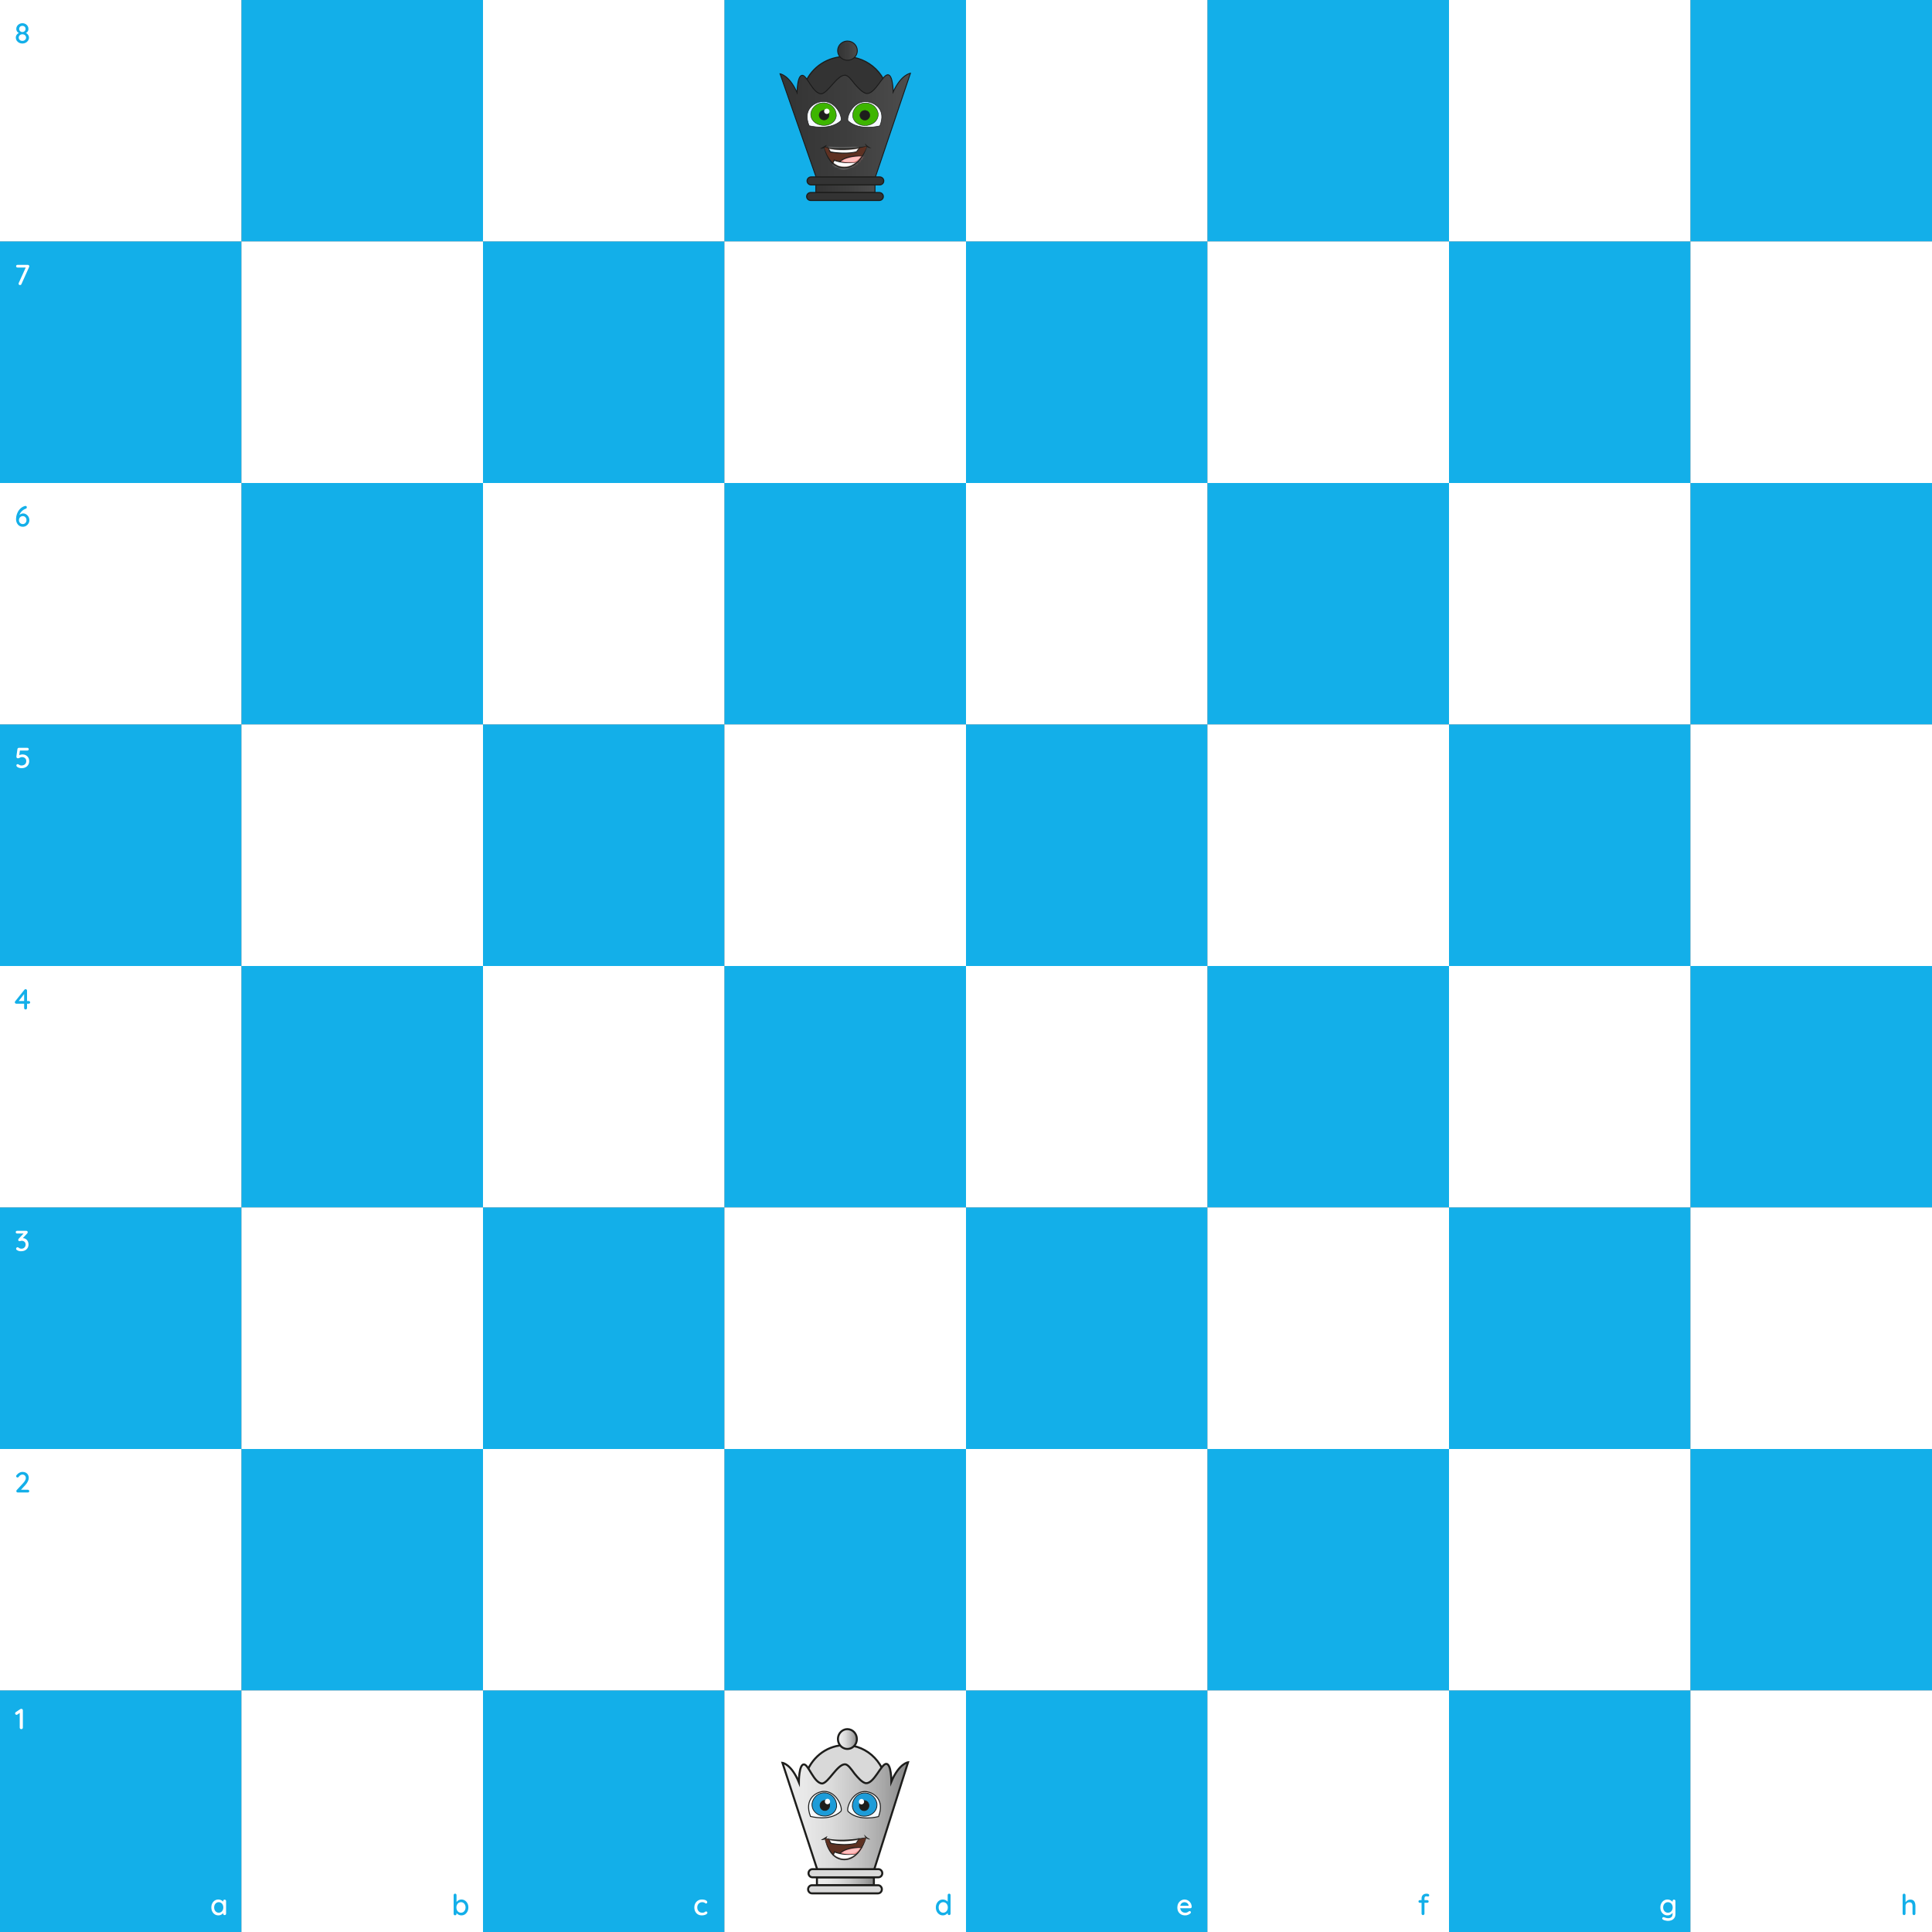
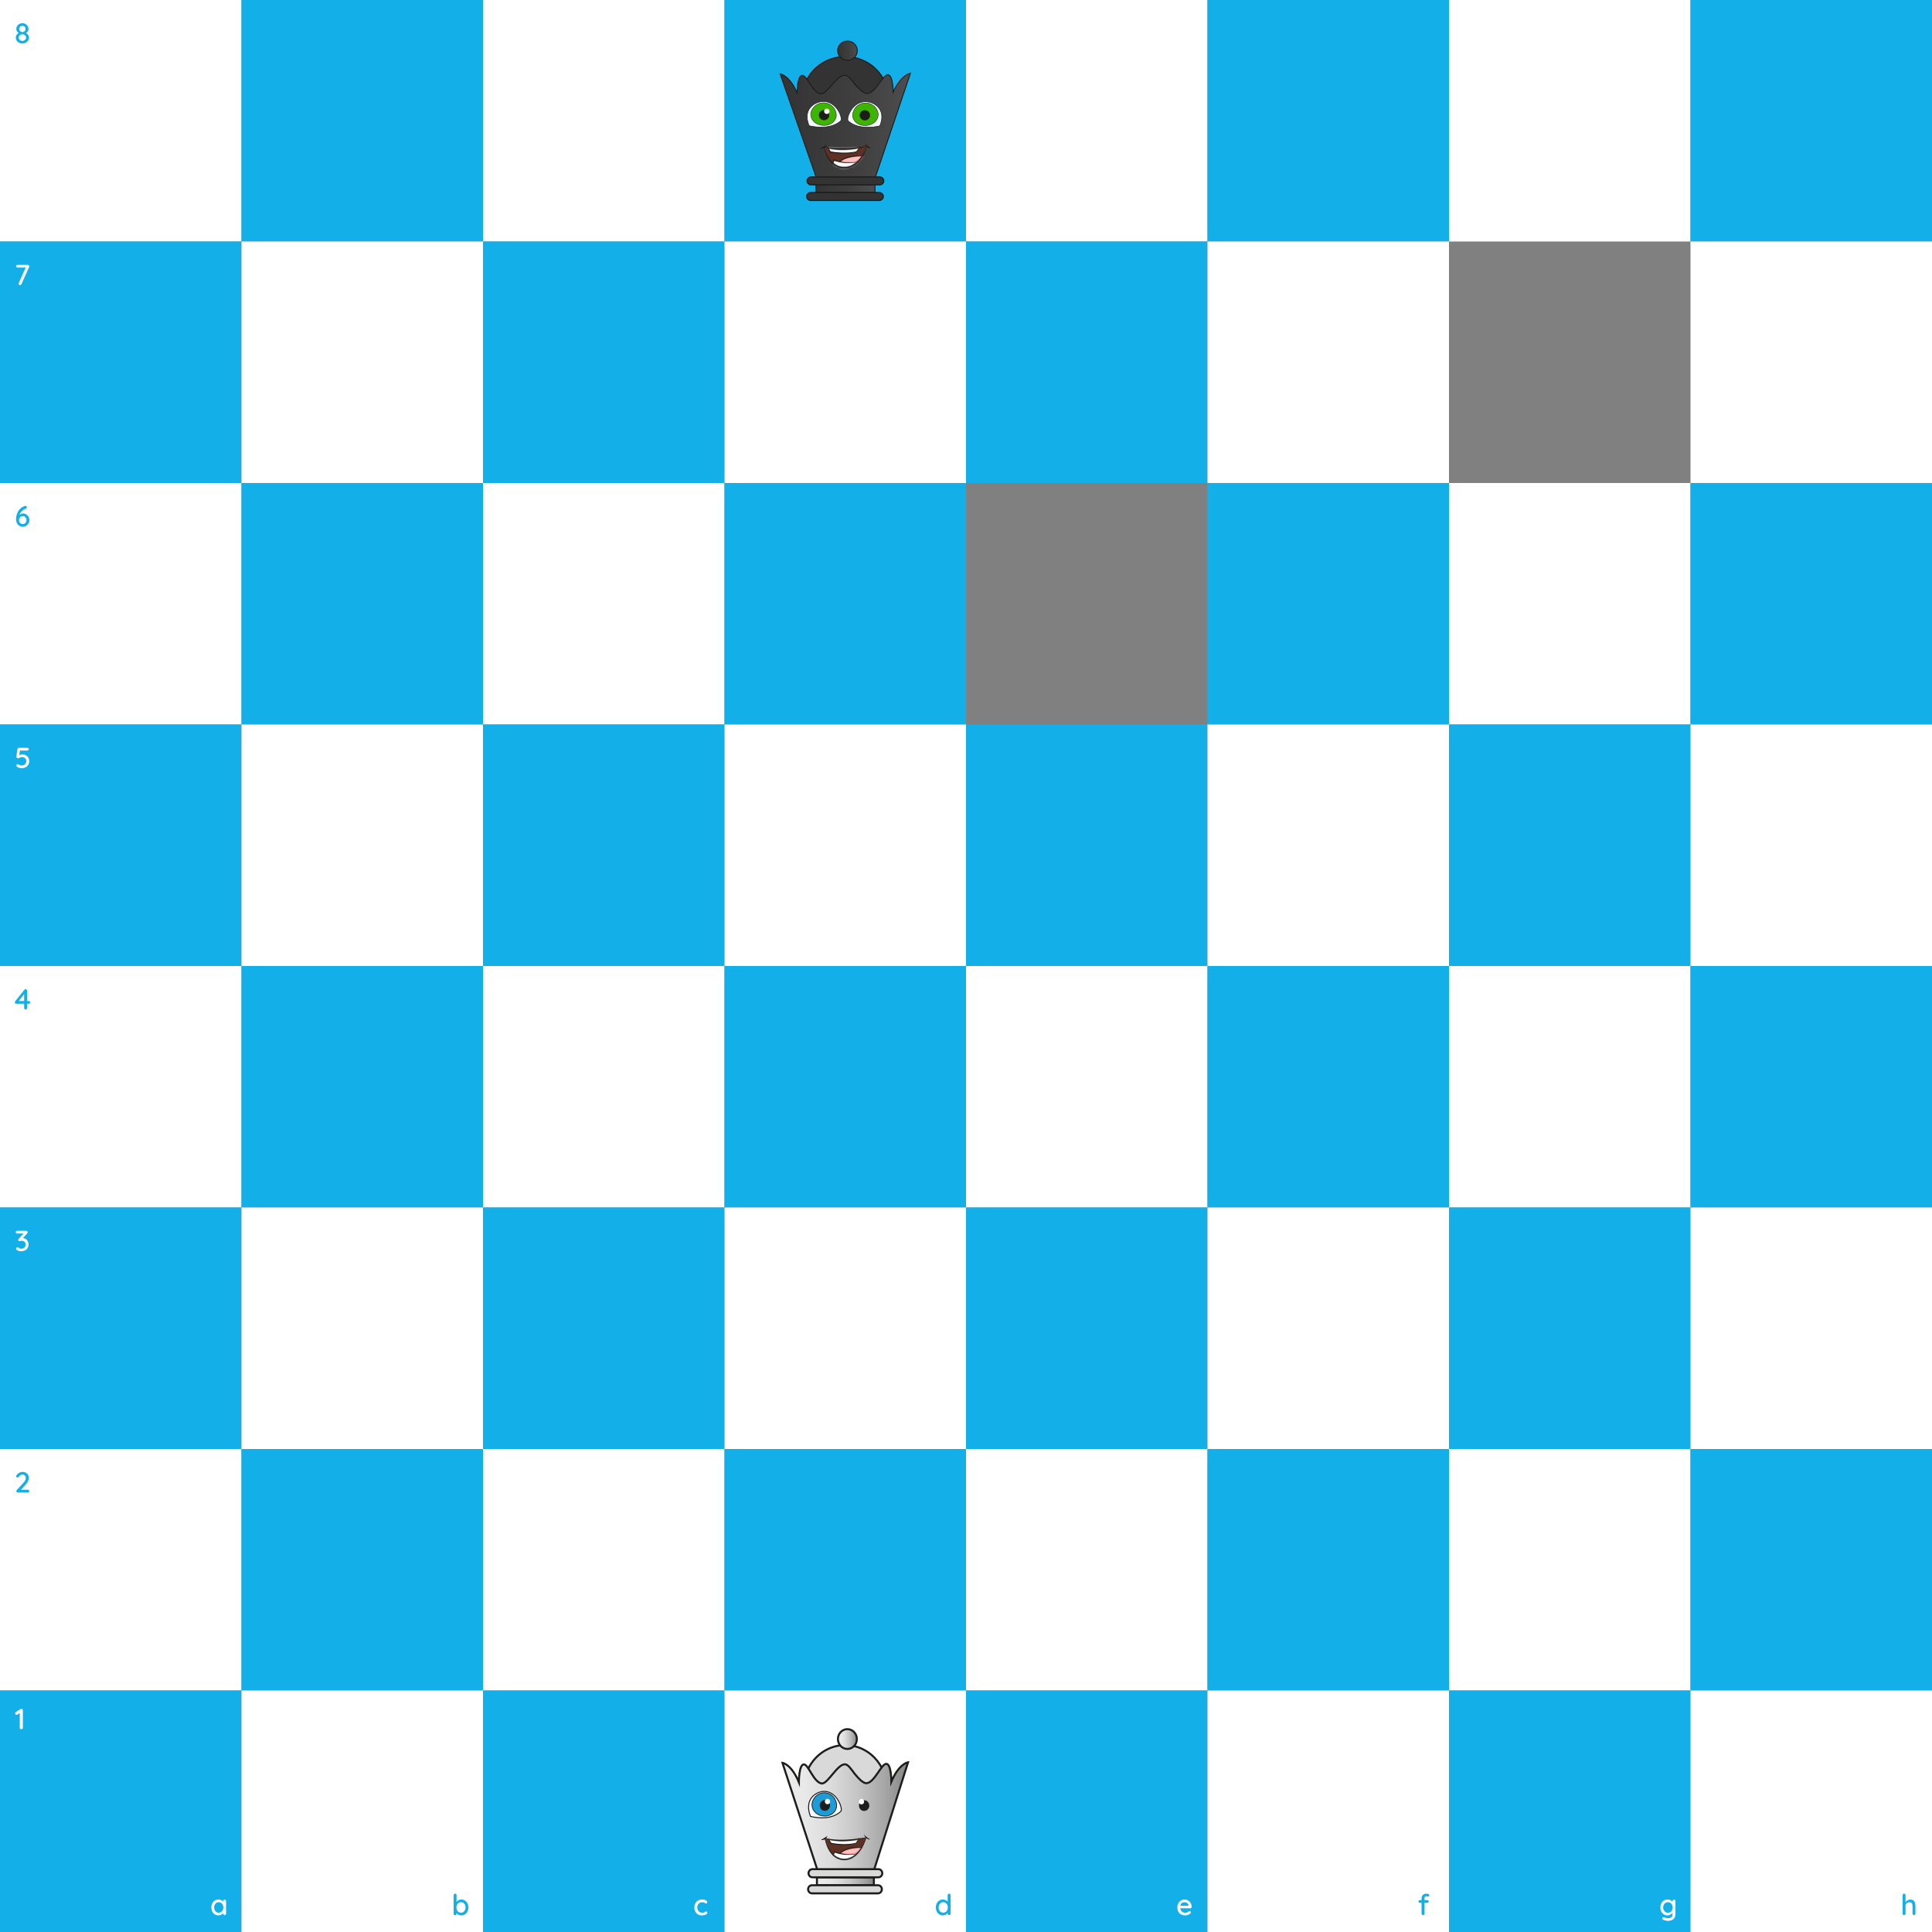
<svg xmlns="http://www.w3.org/2000/svg" width="800" height="800" viewBox="0 0 800 800" fill="none">
  <rect x="0" y="0" width="800" height="800" fill="#808080" stroke="none" />
  <rect width="100" height="100" fill="white" />
  <rect width="100" height="100" transform="translate(100)" fill="#13AFE9" />
  <rect width="100" height="100" transform="translate(200)" fill="white" />
  <rect width="100" height="100" transform="translate(300)" fill="#13AFE9" />
  <path d="M367.897 40.925C367.897 44.388 366.847 47.772 364.881 50.651C362.914 53.53 360.119 55.774 356.849 57.099C353.579 58.424 349.981 58.771 346.51 58.096C343.038 57.42 339.85 55.753 337.347 53.304C334.844 50.856 333.14 47.736 332.449 44.34C331.759 40.944 332.113 37.424 333.468 34.225C334.822 31.026 337.116 28.292 340.059 26.368C343.002 24.445 346.462 23.418 350.001 23.418C352.351 23.418 354.678 23.871 356.85 24.75C359.021 25.63 360.994 26.92 362.655 28.545C364.317 30.171 365.635 32.101 366.535 34.225C367.434 36.349 367.897 38.626 367.897 40.925Z" fill="#333333" stroke="#1D1D1B" stroke-width="0.486" stroke-miterlimit="10" />
  <path d="M377 30.328C377 30.328 373.145 30.773 369.833 38.109C369.833 38.109 369.833 30.95 367.629 30.95C365.425 30.95 362.41 38.959 358.836 38.73C357.224 38.429 355.574 36.65 354.025 34.912C352.51 32.993 351.125 31.081 349.814 31.126C346.488 31.24 342.793 38.598 340.058 38.857C336.465 38.64 334.214 31.17 332.219 31.17C330.051 31.17 330.051 38.336 330.051 38.336C326.796 30.998 323 30.555 323 30.555L338.184 74.072H362.225L377 30.328Z" fill="url(#paint0_linear_2425_6965)" stroke="#1A1A1A" stroke-width="0.383" stroke-miterlimit="10" />
  <path d="M354.992 20.98C354.991 21.766 354.752 22.535 354.305 23.188C353.858 23.842 353.223 24.351 352.481 24.652C351.738 24.953 350.92 25.031 350.132 24.877C349.344 24.724 348.62 24.345 348.051 23.788C347.483 23.232 347.096 22.524 346.939 21.752C346.783 20.981 346.863 20.182 347.171 19.455C347.478 18.729 347.999 18.108 348.668 17.671C349.336 17.233 350.122 17 350.926 17C351.46 17 351.989 17.103 352.482 17.303C352.976 17.503 353.424 17.796 353.802 18.166C354.179 18.535 354.479 18.974 354.683 19.457C354.887 19.94 354.992 20.457 354.992 20.98Z" fill="url(#paint1_linear_2425_6965)" stroke="#1A1A1A" stroke-width="0.383" stroke-miterlimit="10" />
  <path d="M362.315 76.547H337.824V79.73H362.315V76.547Z" fill="url(#paint2_linear_2425_6965)" stroke="#1A1A1A" stroke-width="0.383" stroke-miterlimit="10" />
  <path d="M365.929 74.91C365.929 75.125 365.887 75.338 365.803 75.536C365.719 75.735 365.596 75.915 365.441 76.067C365.286 76.219 365.102 76.339 364.899 76.422C364.697 76.504 364.479 76.546 364.26 76.546H335.879C335.66 76.546 335.442 76.504 335.239 76.422C335.037 76.339 334.852 76.219 334.697 76.067C334.542 75.915 334.419 75.735 334.335 75.536C334.251 75.338 334.208 75.125 334.208 74.91C334.208 74.477 334.384 74.061 334.698 73.755C335.011 73.448 335.436 73.276 335.879 73.276H364.259C364.478 73.276 364.695 73.319 364.898 73.401C365.1 73.483 365.285 73.603 365.44 73.755C365.595 73.907 365.718 74.087 365.801 74.285C365.885 74.483 365.928 74.696 365.928 74.91H365.929Z" fill="#333333" stroke="#1D1D1B" stroke-width="0.486" stroke-miterlimit="10" />
  <path d="M365.748 81.367C365.748 81.801 365.572 82.216 365.258 82.522C364.945 82.828 364.52 83 364.077 83H335.699C335.479 83.001 335.262 82.958 335.059 82.876C334.857 82.794 334.672 82.674 334.517 82.522C334.362 82.371 334.239 82.191 334.155 81.993C334.071 81.794 334.027 81.582 334.027 81.367C334.027 81.153 334.07 80.94 334.154 80.741C334.238 80.543 334.361 80.362 334.516 80.21C334.671 80.058 334.856 79.938 335.058 79.856C335.261 79.773 335.479 79.731 335.699 79.731H364.076C364.296 79.731 364.513 79.774 364.716 79.856C364.919 79.938 365.103 80.058 365.259 80.21C365.414 80.362 365.537 80.543 365.621 80.741C365.705 80.94 365.749 81.153 365.748 81.367Z" fill="#333333" stroke="#1D1D1B" stroke-width="0.486" stroke-miterlimit="10" />
  <path d="M335.04 52.057C335.04 52.057 343.334 54.274 348.086 50.077C349.182 49.11 346.304 41.233 340.033 42.088C337.448 42.44 332.213 45.058 335.04 52.057Z" fill="#F5FAFF" stroke="#1D1D1B" stroke-width="0.236" stroke-miterlimit="10" />
  <path d="M346.299 47.959C346.001 50.611 343.373 52.216 340.454 51.903C337.534 51.59 335.442 49.477 335.738 46.825C335.983 45.531 336.719 44.377 337.798 43.592C338.877 42.808 340.219 42.451 341.555 42.594C342.892 42.738 344.123 43.37 345.003 44.364C345.883 45.358 346.346 46.642 346.299 47.956V47.959Z" fill="#3DB500" stroke="#1D1E1C" stroke-width="0.182" stroke-miterlimit="10" />
  <path d="M343.268 47.987C343.204 48.382 343.021 48.748 342.744 49.041C342.466 49.334 342.106 49.54 341.709 49.633C341.312 49.726 340.896 49.702 340.513 49.563C340.13 49.425 339.798 49.178 339.558 48.855C339.319 48.531 339.182 48.146 339.167 47.747C339.151 47.348 339.256 46.953 339.47 46.613C339.684 46.272 339.996 46.001 340.366 45.834C340.737 45.667 341.15 45.612 341.554 45.675C341.821 45.716 342.078 45.809 342.309 45.948C342.541 46.087 342.741 46.269 342.901 46.483C343.06 46.698 343.174 46.941 343.237 47.2C343.3 47.458 343.311 47.725 343.268 47.987Z" fill="#1D1E1C" stroke="#1D1E1C" stroke-width="0.182" stroke-miterlimit="10" />
  <path d="M343.48 46.261C343.445 46.475 343.346 46.675 343.195 46.835C343.044 46.994 342.849 47.107 342.632 47.157C342.416 47.208 342.19 47.195 341.981 47.12C341.773 47.045 341.592 46.911 341.461 46.735C341.33 46.559 341.256 46.349 341.247 46.132C341.238 45.915 341.295 45.7 341.411 45.515C341.527 45.329 341.697 45.182 341.899 45.09C342.101 44.999 342.325 44.969 342.545 45.003C342.691 45.025 342.831 45.075 342.957 45.151C343.083 45.226 343.192 45.325 343.279 45.442C343.366 45.559 343.428 45.691 343.463 45.832C343.497 45.972 343.503 46.118 343.48 46.261Z" fill="white" />
  <path d="M364.32 52.115C364.32 52.115 356.024 54.331 351.273 50.135C350.178 49.167 353.056 41.291 359.326 42.145C361.909 42.497 367.143 45.117 364.32 52.115Z" fill="#F5FAFF" stroke="#1D1D1B" stroke-width="0.236" stroke-miterlimit="10" />
  <path d="M353.059 48.017C353.356 50.67 355.983 52.272 358.9 51.959C361.818 51.646 363.912 49.534 363.623 46.881C363.378 45.588 362.642 44.433 361.563 43.649C360.484 42.864 359.142 42.508 357.806 42.651C356.469 42.794 355.238 43.426 354.358 44.421C353.478 45.415 353.015 46.698 353.062 48.013L353.059 48.017Z" fill="#3DB500" stroke="#1D1E1C" stroke-width="0.182" stroke-miterlimit="10" />
  <path d="M356.086 48.05C356.15 48.444 356.333 48.811 356.61 49.104C356.888 49.398 357.248 49.604 357.645 49.697C358.042 49.789 358.459 49.765 358.842 49.627C359.225 49.488 359.557 49.242 359.797 48.918C360.037 48.595 360.174 48.209 360.19 47.81C360.205 47.411 360.1 47.016 359.887 46.675C359.673 46.335 359.361 46.064 358.99 45.896C358.619 45.729 358.206 45.673 357.803 45.736C357.535 45.778 357.278 45.87 357.046 46.009C356.815 46.148 356.614 46.33 356.455 46.545C356.295 46.76 356.181 47.003 356.117 47.261C356.054 47.52 356.044 47.787 356.086 48.05Z" fill="#1D1E1C" stroke="#1D1E1C" stroke-width="0.182" stroke-miterlimit="10" />
  <path d="M341.176 60.725C341.176 60.725 346.875 63.156 359.063 60.525C359.063 60.525 356.336 69.445 349.567 69.435C342.797 69.426 341.176 60.725 341.176 60.725Z" fill="#5E3122" />
  <mask id="mask0_2425_6965" style="mask-type:luminance" maskUnits="userSpaceOnUse" x="341" y="60" width="19" height="10">
    <path d="M341.18 60.725C341.18 60.725 342.799 69.427 349.57 69.436C356.342 69.446 359.067 60.526 359.067 60.526C346.879 63.156 341.18 60.726 341.18 60.726" fill="white" />
  </mask>
  <g mask="url(#mask0_2425_6965)">
    <path d="M342.885 60.655C343.051 61.465 343.38 62.234 343.853 62.917C343.853 62.917 349.808 64.088 354.686 62.848C355.194 62.227 355.638 61.558 356.011 60.851C356.225 60.244 342.884 60.652 342.884 60.652" fill="#E0E0E0" />
    <path d="M342.955 60.7C343.079 61.071 343.225 61.434 343.393 61.788C343.436 61.883 343.484 61.971 343.531 62.061C343.555 62.105 343.582 62.149 343.607 62.193C343.632 62.237 343.658 62.279 343.686 62.322C343.714 62.365 343.738 62.407 343.767 62.446C343.796 62.484 343.825 62.527 343.855 62.563L343.951 62.669L344.047 62.759L343.91 62.688C344.125 62.73 344.35 62.77 344.57 62.805C344.789 62.84 345.015 62.874 345.238 62.904C345.46 62.934 345.685 62.961 345.912 62.99C346.14 63.019 346.36 63.039 346.587 63.061C346.813 63.084 347.036 63.101 347.262 63.121C347.487 63.141 347.712 63.153 347.936 63.167L348.274 63.188L348.614 63.199C348.839 63.206 349.064 63.221 349.288 63.218H349.963C350.189 63.218 350.413 63.206 350.638 63.2C350.751 63.2 350.864 63.2 350.977 63.189L351.315 63.167C351.54 63.151 351.764 63.144 351.99 63.119L352.664 63.045C352.777 63.037 352.886 63.018 352.997 62.999L353.33 62.949L353.662 62.896C353.775 62.88 353.883 62.852 353.992 62.829L354.647 62.689L354.551 62.75C354.743 62.513 354.927 62.267 355.108 62.022L355.373 61.65C355.454 61.525 355.545 61.4 355.618 61.273L355.734 61.084C355.772 61.021 355.796 60.957 355.831 60.896L355.852 60.849L355.864 60.823L355.871 60.812C355.877 60.791 355.865 60.834 355.871 60.828V60.819C355.871 60.813 355.871 60.819 355.871 60.833V60.86L355.884 60.886L355.891 60.898L355.877 60.89C355.812 60.865 355.745 60.847 355.677 60.834C355.36 60.782 355.04 60.747 354.719 60.73C354.067 60.685 353.411 60.665 352.754 60.649C352.097 60.633 351.441 60.627 350.785 60.622C348.183 60.609 345.571 60.644 342.965 60.698M342.893 60.603C345.522 60.509 348.151 60.437 350.783 60.415C351.441 60.409 352.101 60.408 352.759 60.415C353.417 60.421 354.075 60.433 354.737 60.468C355.072 60.479 355.406 60.511 355.738 60.562C355.832 60.577 355.923 60.6 356.012 60.633C356.042 60.648 356.071 60.665 356.098 60.684C356.119 60.701 356.137 60.72 356.151 60.742C356.161 60.758 356.168 60.775 356.173 60.793C356.176 60.806 356.178 60.82 356.178 60.834C356.179 60.844 356.179 60.853 356.178 60.863V60.871C356.178 60.871 356.166 60.913 356.171 60.897L356.165 60.911L356.152 60.938L356.126 60.994C356.093 61.065 356.064 61.145 356.025 61.211L355.91 61.414C355.832 61.552 355.745 61.677 355.661 61.81L355.398 62.187C355.218 62.44 355.034 62.69 354.844 62.936L354.807 62.984L354.747 62.997L354.073 63.151C353.961 63.176 353.851 63.206 353.738 63.223L353.399 63.281L353.06 63.338C352.947 63.357 352.833 63.377 352.72 63.39L352.036 63.473C351.809 63.502 351.579 63.513 351.35 63.532L351.007 63.559C350.892 63.568 350.777 63.571 350.665 63.575C350.435 63.585 350.207 63.595 349.976 63.602L349.286 63.608C349.057 63.608 348.828 63.601 348.598 63.599L348.256 63.592L347.911 63.577C347.683 63.565 347.453 63.557 347.226 63.538C346.998 63.52 346.767 63.51 346.542 63.49C346.316 63.471 346.084 63.45 345.855 63.425C345.627 63.401 345.4 63.377 345.173 63.348C344.947 63.319 344.718 63.289 344.491 63.254C344.263 63.218 344.039 63.184 343.806 63.142L343.723 63.127L343.67 63.073L343.553 62.925L343.457 62.775C343.429 62.725 343.405 62.675 343.379 62.624C343.353 62.573 343.332 62.524 343.309 62.474C343.286 62.424 343.268 62.374 343.247 62.322C343.227 62.27 343.211 62.223 343.193 62.171C343.16 62.071 343.127 61.969 343.097 61.87C342.984 61.469 342.897 61.063 342.835 60.652L342.827 60.598L342.893 60.603Z" fill="#1D1D1B" />
    <path d="M358.431 64.784C355.781 64.373 353.069 64.573 350.512 65.37C345.914 66.899 346.142 70.461 346.142 70.461C346.142 70.461 355.17 71.632 358.431 64.784Z" fill="#FF9C9C" />
    <path d="M358.355 64.825C358.057 64.793 357.753 64.771 357.454 64.758C357.131 64.738 356.806 64.732 356.483 64.731C356.16 64.729 355.837 64.731 355.519 64.745C355.201 64.759 354.875 64.774 354.555 64.801C354.235 64.829 353.916 64.859 353.598 64.904C353.28 64.949 352.964 64.993 352.649 65.05C352.334 65.108 352.025 65.179 351.716 65.25C351.407 65.321 351.098 65.408 350.798 65.506C350.724 65.528 350.641 65.553 350.577 65.574L350.35 65.656C350.193 65.706 350.055 65.768 349.912 65.824C349.769 65.881 349.628 65.951 349.486 66.013C349.343 66.075 349.209 66.151 349.075 66.227C348.542 66.521 348.055 66.889 347.63 67.32C347.424 67.534 347.235 67.764 347.064 68.006C346.73 68.492 346.483 69.03 346.333 69.597C346.259 69.88 346.215 70.169 346.2 70.46L346.157 70.416C346.458 70.453 346.767 70.471 347.075 70.483C347.382 70.495 347.689 70.496 347.996 70.489C348.611 70.477 349.225 70.433 349.836 70.355C351.05 70.205 352.238 69.897 353.368 69.439C354.477 68.988 355.494 68.344 356.37 67.539C356.584 67.34 356.787 67.13 356.979 66.912C357.172 66.695 357.349 66.468 357.52 66.239C357.691 66.01 357.847 65.768 357.989 65.521C358.124 65.294 358.245 65.062 358.359 64.828M358.485 64.805C358.359 65.061 358.229 65.319 358.08 65.564C357.931 65.809 357.774 66.053 357.606 66.291C357.437 66.528 357.256 66.755 357.059 66.973C356.866 67.194 356.66 67.406 356.442 67.605C355.558 68.418 354.531 69.068 353.411 69.525C352.27 69.987 351.071 70.298 349.845 70.448C349.232 70.527 348.614 70.572 347.996 70.583C347.686 70.59 347.377 70.588 347.066 70.577C346.754 70.566 346.447 70.548 346.138 70.51H346.097V70.47C346.075 70.169 346.089 69.867 346.142 69.569C346.19 69.269 346.269 68.975 346.377 68.69C346.596 68.108 346.923 67.57 347.341 67.104C347.555 66.867 347.788 66.647 348.036 66.444C348.165 66.345 348.292 66.245 348.427 66.156C348.562 66.067 348.701 65.98 348.839 65.894C348.977 65.808 349.128 65.734 349.271 65.658C349.414 65.583 349.56 65.51 349.717 65.448C349.874 65.386 350.028 65.318 350.177 65.267L350.405 65.186C350.49 65.154 350.562 65.133 350.641 65.108C350.954 65.008 351.273 64.919 351.59 64.837C351.907 64.755 352.233 64.693 352.558 64.641C352.884 64.589 353.209 64.535 353.538 64.504C353.866 64.473 354.196 64.444 354.525 64.427C354.855 64.41 355.184 64.411 355.512 64.414C355.841 64.416 356.172 64.433 356.499 64.456C356.827 64.479 357.153 64.517 357.479 64.562C357.804 64.606 358.124 64.665 358.442 64.742L358.505 64.757L358.485 64.805Z" fill="#1D1D1B" />
    <path d="M344.414 68.608C344.414 68.608 345.295 66.556 345.417 66.324C348.781 67.543 352.441 67.745 355.923 66.905C354.416 68.63 352.386 69.84 350.128 70.36C349.103 70.553 348.044 70.494 347.047 70.188C346.051 69.882 345.147 69.339 344.418 68.608" fill="#E0E0E0" />
    <path d="M344.36 68.619L344.774 67.414L345.194 66.228L345.263 66.039L345.526 66.121C345.713 66.199 345.92 66.279 346.124 66.347C346.328 66.415 346.538 66.481 346.745 66.546C346.952 66.611 347.163 66.667 347.377 66.72C347.591 66.773 347.8 66.829 348.017 66.871C348.234 66.912 348.444 66.965 348.663 67L349.315 67.106L349.971 67.188C350.19 67.216 350.411 67.226 350.63 67.246L350.959 67.271L351.292 67.283C351.513 67.283 351.736 67.302 351.957 67.298L352.62 67.285C352.842 67.285 353.062 67.26 353.282 67.246L353.613 67.214C353.725 67.206 353.834 67.199 353.944 67.182L354.603 67.093C354.824 67.07 355.04 67.023 355.258 66.981L355.909 66.856L356.052 66.827L355.964 66.929C355.791 67.132 355.609 67.324 355.418 67.508C355.227 67.692 355.032 67.875 354.826 68.048C354.73 68.138 354.62 68.22 354.517 68.305C354.414 68.39 354.304 68.47 354.195 68.549C353.982 68.714 353.753 68.862 353.53 69.012C353.306 69.162 353.068 69.301 352.822 69.424C352.702 69.487 352.584 69.558 352.459 69.612L352.084 69.786C352.021 69.816 351.957 69.843 351.891 69.867L351.699 69.942L351.506 70.018L351.409 70.055L351.313 70.088C351.05 70.177 350.782 70.252 350.511 70.315C350.374 70.345 350.241 70.379 350.101 70.409C349.96 70.439 349.829 70.458 349.687 70.472C349.408 70.507 349.126 70.523 348.845 70.521C348.564 70.519 348.283 70.497 348.004 70.457C347.728 70.417 347.454 70.358 347.185 70.281C346.917 70.205 346.654 70.111 346.4 69.998C346.146 69.889 345.9 69.765 345.662 69.626C345.428 69.487 345.203 69.334 344.988 69.169C344.772 69.006 344.57 68.827 344.382 68.633L344.36 68.619ZM344.481 68.598C344.657 68.78 344.847 68.948 345.05 69.1C345.263 69.264 345.486 69.414 345.717 69.549C345.951 69.686 346.192 69.809 346.441 69.917C346.691 70.027 346.949 70.119 347.212 70.193C347.477 70.268 347.747 70.326 348.02 70.367C348.567 70.445 349.122 70.45 349.67 70.382C349.806 70.37 349.943 70.341 350.08 70.32C350.218 70.298 350.349 70.258 350.483 70.23C350.751 70.168 351.015 70.092 351.275 70.004L351.371 69.972L351.467 69.936L351.66 69.861L351.853 69.786C351.916 69.763 351.979 69.736 352.04 69.707L352.41 69.534C352.536 69.481 352.651 69.409 352.771 69.346C353.013 69.222 353.239 69.076 353.471 68.937C353.703 68.799 353.92 68.64 354.131 68.478C354.24 68.4 354.346 68.321 354.449 68.234C354.552 68.147 354.658 68.069 354.759 67.982C354.959 67.81 355.156 67.632 355.344 67.448C355.532 67.263 355.715 67.07 355.882 66.874L355.938 66.948L355.288 67.097C355.072 67.146 354.855 67.202 354.633 67.231L353.972 67.342C353.863 67.363 353.751 67.375 353.641 67.385L353.305 67.42C353.084 67.442 352.86 67.476 352.631 67.483L351.956 67.517C351.73 67.53 351.507 67.517 351.281 67.525H350.945L350.609 67.509C350.385 67.498 350.159 67.496 349.934 67.474L349.259 67.414L348.585 67.326C348.362 67.298 348.14 67.252 347.92 67.218C347.699 67.183 347.477 67.128 347.257 67.085C347.038 67.041 346.818 66.982 346.601 66.93C346.384 66.878 346.166 66.814 345.953 66.742C345.845 66.709 345.738 66.674 345.631 66.638C345.524 66.601 345.418 66.564 345.305 66.521L345.636 66.412L345.042 67.505L344.753 68.059L344.481 68.598Z" fill="#1D1D1B" />
  </g>
  <path d="M358.186 59.369L358.209 59.402C358.225 59.419 358.246 59.449 358.277 59.484C358.308 59.519 358.343 59.56 358.385 59.609C358.427 59.657 358.472 59.709 358.525 59.763C358.578 59.818 358.638 59.876 358.695 59.939C358.753 60.001 358.819 60.062 358.888 60.121C358.958 60.181 359.029 60.246 359.107 60.31C359.185 60.374 359.263 60.428 359.341 60.488C359.38 60.519 359.42 60.547 359.463 60.572C359.504 60.6 359.544 60.627 359.586 60.653C359.667 60.707 359.752 60.753 359.83 60.805C359.908 60.857 359.995 60.894 360.07 60.94C360.145 60.986 360.224 61.018 360.29 61.058C360.357 61.097 360.424 61.136 360.483 61.161C360.542 61.187 360.595 61.219 360.636 61.243C360.683 61.267 360.727 61.293 360.77 61.322C360.77 61.322 360.714 61.328 360.613 61.33C360.563 61.33 360.501 61.33 360.429 61.33C360.351 61.327 360.272 61.318 360.195 61.304C360.153 61.297 360.108 61.291 360.062 61.281C360.014 61.274 359.967 61.263 359.921 61.247C359.825 61.219 359.729 61.19 359.632 61.153C359.536 61.116 359.432 61.059 359.333 61.007C359.236 60.949 359.142 60.886 359.051 60.818C358.962 60.75 358.879 60.676 358.8 60.597C358.759 60.557 358.721 60.52 358.686 60.481L358.589 60.36C358.525 60.279 358.475 60.193 358.425 60.117C358.382 60.042 358.343 59.964 358.309 59.885C358.281 59.819 358.257 59.751 358.238 59.682C358.219 59.619 358.211 59.563 358.202 59.518C358.193 59.471 358.189 59.422 358.19 59.374" fill="#1D1D1B" />
  <path d="M342.305 59.99C342.3 60.038 342.289 60.085 342.272 60.13C342.256 60.182 342.237 60.233 342.213 60.282C342.185 60.346 342.153 60.409 342.117 60.47C342.072 60.541 342.023 60.609 341.969 60.674C341.909 60.745 341.844 60.814 341.776 60.878C341.702 60.947 341.623 61.01 341.539 61.067C341.453 61.13 341.363 61.187 341.267 61.236C341.08 61.338 340.882 61.419 340.676 61.476L340.602 61.498C340.578 61.498 340.552 61.506 340.527 61.512C340.479 61.52 340.431 61.532 340.384 61.538C340.296 61.553 340.208 61.562 340.119 61.564C340.043 61.568 339.968 61.568 339.892 61.564C339.825 61.556 339.764 61.547 339.717 61.541C339.67 61.536 339.631 61.526 339.606 61.521L339.565 61.513L339.599 61.491C339.621 61.478 339.654 61.457 339.696 61.435C339.737 61.412 339.783 61.384 339.839 61.356C339.895 61.329 339.955 61.291 340.021 61.262C340.088 61.233 340.159 61.191 340.232 61.15C340.306 61.108 340.384 61.074 340.46 61.029C340.536 60.985 340.621 60.947 340.697 60.896C340.773 60.845 340.862 60.809 340.941 60.76C340.98 60.737 341.023 60.712 341.062 60.692C341.102 60.672 341.141 60.642 341.183 60.621C341.262 60.575 341.34 60.527 341.417 60.483C341.457 60.464 341.493 60.439 341.53 60.416C341.568 60.398 341.605 60.377 341.641 60.354C341.714 60.314 341.785 60.273 341.849 60.236C341.912 60.2 341.977 60.167 342.032 60.142L342.178 60.066C342.22 60.044 342.255 60.029 342.275 60.016L342.311 59.999" fill="#1D1D1B" />
  <path d="M341.197 60.681C341.289 60.711 341.377 60.732 341.467 60.759L341.738 60.824C341.917 60.868 342.102 60.905 342.284 60.945L342.834 61.044C343.018 61.078 343.204 61.099 343.387 61.129L343.664 61.172L343.943 61.204L344.498 61.269C344.871 61.304 345.243 61.336 345.614 61.363C345.989 61.379 346.361 61.406 346.733 61.425C347.105 61.445 347.481 61.435 347.855 61.449C348.042 61.456 348.229 61.449 348.417 61.449L348.977 61.442L349.539 61.436L350.099 61.413C350.473 61.397 350.846 61.39 351.22 61.365C351.594 61.341 351.967 61.309 352.341 61.283C352.527 61.271 352.715 61.261 352.902 61.243L353.461 61.183L354.58 61.073C354.767 61.059 354.952 61.029 355.139 61.004L355.698 60.934C356.07 60.888 356.443 60.84 356.816 60.795C357.189 60.749 357.559 60.681 357.931 60.628C358.303 60.575 358.677 60.522 359.052 60.472L359.141 60.46L359.116 60.531C358.968 61.055 358.789 61.571 358.58 62.075C358.375 62.58 358.148 63.08 357.897 63.571C357.644 64.063 357.366 64.543 357.064 65.008C356.758 65.481 356.423 65.936 356.062 66.371C355.695 66.809 355.294 67.218 354.864 67.596C354.424 67.983 353.947 68.328 353.441 68.626C352.924 68.933 352.369 69.176 351.791 69.349L351.57 69.413C351.498 69.437 351.425 69.456 351.351 69.471L350.9 69.565C350.75 69.593 350.595 69.606 350.444 69.627L350.215 69.656L349.984 69.665L349.755 69.674L349.639 69.68H349.508L349.064 69.66C348.909 69.653 348.755 69.637 348.603 69.612C348.448 69.598 348.294 69.574 348.142 69.541C347.539 69.427 346.956 69.233 346.407 68.964C345.871 68.701 345.37 68.374 344.916 67.99C344.474 67.615 344.071 67.2 343.711 66.749C343.359 66.308 343.043 65.841 342.765 65.352C342.492 64.869 342.247 64.372 342.034 63.862C341.823 63.357 341.641 62.841 341.487 62.316C341.33 61.796 341.207 61.266 341.12 60.73L341.106 60.65L341.197 60.681ZM341.256 60.812C341.382 61.3 341.54 61.783 341.713 62.258C341.897 62.767 342.108 63.266 342.344 63.753C342.576 64.244 342.836 64.721 343.126 65.181C343.412 65.643 343.732 66.084 344.084 66.501C344.44 66.917 344.833 67.302 345.257 67.652C345.686 68.003 346.158 68.3 346.662 68.537C347.166 68.781 347.703 68.957 348.257 69.058C348.533 69.106 348.812 69.141 349.092 69.162L349.537 69.18H349.578C349.593 69.18 349.567 69.18 349.572 69.18H349.632H349.739L349.951 69.171L350.164 69.163L350.376 69.138C350.517 69.119 350.659 69.109 350.797 69.082L351.211 68.998C351.28 68.984 351.349 68.967 351.416 68.947L351.619 68.886C352.158 68.726 352.676 68.504 353.162 68.226C353.646 67.951 354.103 67.632 354.526 67.272C354.947 66.914 355.342 66.529 355.711 66.119C356.072 65.706 356.412 65.275 356.729 64.828C357.048 64.383 357.338 63.918 357.612 63.45C357.887 62.981 358.141 62.498 358.377 62.006C358.495 61.761 358.604 61.513 358.711 61.265C358.818 61.017 358.924 60.764 359.016 60.511L359.078 60.569C358.715 60.666 358.35 60.76 357.985 60.852C357.622 60.947 357.255 61.03 356.888 61.119C356.518 61.194 356.147 61.264 355.778 61.336C355.409 61.407 355.035 61.484 354.659 61.539L353.535 61.701L352.971 61.776C352.778 61.799 352.594 61.816 352.404 61.834C352.026 61.87 351.646 61.908 351.27 61.939C350.893 61.97 350.509 61.98 350.128 61.998L349.558 62.026C349.365 62.026 349.177 62.026 348.987 62.026H348.415C348.222 62.026 348.029 62.026 347.842 62.018C347.457 62.004 347.081 61.983 346.7 61.962C346.315 61.927 345.94 61.898 345.559 61.857C345.178 61.817 344.805 61.753 344.429 61.695L343.868 61.589L343.588 61.534L343.311 61.469C343.126 61.425 342.941 61.381 342.757 61.331C342.574 61.281 342.393 61.227 342.212 61.172C342.031 61.117 341.852 61.052 341.674 60.983L341.413 60.879L341.255 60.807" fill="#1D1D1B" />
  <path d="M345.62 66.736C345.62 66.736 348.57 68.177 353.852 67.482C352.812 68.249 351.565 68.702 350.266 68.788C349.392 68.895 348.506 68.826 347.661 68.585C346.815 68.345 346.029 67.938 345.351 67.39L345.62 66.736Z" fill="white" />
  <path d="M344.112 62.614C344.112 62.614 343.691 61.982 343.608 61.792C347.38 62.471 351.249 62.456 355.015 61.745L354.437 62.565C351.027 63.183 347.531 63.199 344.115 62.614" fill="white" />
  <path d="M356.275 64.925C356.155 64.68 349.631 65.575 349.097 66.583C348.778 67.187 353.641 66.949 354.334 66.615C355.027 66.281 356.439 65.269 356.274 64.926" fill="#FFC0C0" />
  <rect width="100" height="100" transform="translate(400)" fill="white" />
  <rect width="100" height="100" transform="translate(500)" fill="#13AFE9" />
  <rect width="100" height="100" transform="translate(600)" fill="white" />
  <rect width="100" height="100" transform="translate(700)" fill="#13AFE9" />
  <rect width="100" height="100" transform="translate(0 100)" fill="#13AFE9" />
  <rect width="100" height="100" transform="translate(100 100)" fill="white" />
  <rect width="100" height="100" transform="translate(200 100)" fill="#13AFE9" />
  <rect width="100" height="100" transform="translate(300 100)" fill="white" />
  <rect width="100" height="100" transform="translate(400 100)" fill="#13AFE9" />
  <rect width="100" height="100" transform="translate(500 100)" fill="white" />
-   <rect width="100" height="100" transform="translate(600 100)" fill="#13AFE9" />
  <rect width="100" height="100" transform="translate(700 100)" fill="white" />
  <rect width="100" height="100" transform="translate(0 200)" fill="white" />
  <rect width="100" height="100" transform="translate(100 200)" fill="#13AFE9" />
  <rect width="100" height="100" transform="translate(200 200)" fill="white" />
  <rect width="100" height="100" transform="translate(300 200)" fill="#13AFE9" />
-   <rect width="100" height="100" transform="translate(400 200)" fill="white" />
  <rect width="100" height="100" transform="translate(500 200)" fill="#13AFE9" />
  <rect width="100" height="100" transform="translate(600 200)" fill="white" />
  <rect width="100" height="100" transform="translate(700 200)" fill="#13AFE9" />
  <rect width="100" height="100" transform="translate(0 300)" fill="#13AFE9" />
  <rect width="100" height="100" transform="translate(100 300)" fill="white" />
  <rect width="100" height="100" transform="translate(200 300)" fill="#13AFE9" />
  <rect width="100" height="100" transform="translate(300 300)" fill="white" />
  <rect width="100" height="100" transform="translate(400 300)" fill="#13AFE9" />
  <rect width="100" height="100" transform="translate(500 300)" fill="white" />
  <rect width="100" height="100" transform="translate(600 300)" fill="#13AFE9" />
  <rect width="100" height="100" transform="translate(700 300)" fill="white" />
  <rect width="100" height="100" transform="translate(0 400)" fill="white" />
  <rect width="100" height="100" transform="translate(100 400)" fill="#13AFE9" />
  <rect width="100" height="100" transform="translate(200 400)" fill="white" />
  <rect width="100" height="100" transform="translate(300 400)" fill="#13AFE9" />
  <rect width="100" height="100" transform="translate(400 400)" fill="white" />
  <rect width="100" height="100" transform="translate(500 400)" fill="#13AFE9" />
  <rect width="100" height="100" transform="translate(600 400)" fill="white" />
  <rect width="100" height="100" transform="translate(700 400)" fill="#13AFE9" />
  <rect width="100" height="100" transform="translate(0 500)" fill="#13AFE9" />
  <rect width="100" height="100" transform="translate(100 500)" fill="white" />
  <rect width="100" height="100" transform="translate(200 500)" fill="#13AFE9" />
  <rect width="100" height="100" transform="translate(300 500)" fill="white" />
  <rect width="100" height="100" transform="translate(400 500)" fill="#13AFE9" />
  <rect width="100" height="100" transform="translate(500 500)" fill="white" />
  <rect width="100" height="100" transform="translate(600 500)" fill="#13AFE9" />
  <rect width="100" height="100" transform="translate(700 500)" fill="white" />
  <rect width="100" height="100" transform="translate(0 600)" fill="white" />
  <rect width="100" height="100" transform="translate(100 600)" fill="#13AFE9" />
  <rect width="100" height="100" transform="translate(200 600)" fill="white" />
  <rect width="100" height="100" transform="translate(300 600)" fill="#13AFE9" />
  <rect width="100" height="100" transform="translate(400 600)" fill="white" />
  <rect width="100" height="100" transform="translate(500 600)" fill="#13AFE9" />
  <rect width="100" height="100" transform="translate(600 600)" fill="white" />
  <rect width="100" height="100" transform="translate(700 600)" fill="#13AFE9" />
  <rect width="100" height="100" transform="translate(0 700)" fill="#13AFE9" />
  <rect width="100" height="100" transform="translate(100 700)" fill="white" />
  <rect width="100" height="100" transform="translate(200 700)" fill="#13AFE9" />
  <rect width="100" height="100" transform="translate(300 700)" fill="white" />
  <path d="M367.231 740.649C367.231 744.217 366.22 747.706 364.325 750.673C362.431 753.639 359.739 755.952 356.589 757.317C353.439 758.683 349.973 759.04 346.629 758.344C343.285 757.648 340.214 755.93 337.803 753.407C335.392 750.883 333.75 747.669 333.085 744.169C332.42 740.669 332.761 737.042 334.066 733.745C335.371 730.448 337.58 727.63 340.415 725.648C343.25 723.666 346.583 722.607 349.992 722.607C352.256 722.607 354.498 723.073 356.59 723.979C358.682 724.886 360.582 726.214 362.183 727.89C363.784 729.565 365.054 731.555 365.92 733.744C366.786 735.933 367.231 738.28 367.231 740.649Z" fill="#D9D9D9" stroke="#1D1D1B" stroke-width="0.833" stroke-miterlimit="10" />
  <path d="M376 729.732C376 729.732 372.285 730.189 369.099 737.748C369.099 737.748 369.099 730.37 366.98 730.37C364.862 730.37 361.953 738.622 358.512 738.386C356.96 738.077 355.37 736.243 353.879 734.456C352.419 732.478 351.086 730.509 349.822 730.555C346.62 730.673 343.061 738.253 340.427 738.517C336.968 738.293 334.799 730.597 332.878 730.597C330.79 730.597 330.79 737.975 330.79 737.975C327.657 730.416 324 729.959 324 729.959L338.622 774.798H361.775L376 729.732Z" fill="url(#paint3_linear_2425_6965)" stroke="#1D1D1B" stroke-width="0.833" stroke-miterlimit="10" />
  <path d="M354.805 720.1C354.805 720.911 354.575 721.703 354.145 722.377C353.714 723.051 353.102 723.576 352.387 723.887C351.671 724.197 350.884 724.278 350.124 724.12C349.364 723.961 348.667 723.571 348.119 722.998C347.571 722.425 347.198 721.694 347.047 720.899C346.896 720.104 346.973 719.28 347.27 718.531C347.566 717.782 348.068 717.142 348.712 716.691C349.356 716.241 350.113 716 350.887 716C351.402 716 351.911 716.106 352.387 716.312C352.862 716.518 353.294 716.82 353.658 717.201C354.022 717.581 354.31 718.033 354.507 718.531C354.704 719.028 354.805 719.562 354.805 720.1Z" fill="url(#paint4_linear_2425_6965)" stroke="#1D1D1B" stroke-width="0.833" stroke-miterlimit="10" />
  <path d="M361.856 777.351H338.271V780.629H361.856V777.351Z" fill="url(#paint5_linear_2425_6965)" stroke="#1D1D1B" stroke-width="0.833" stroke-miterlimit="10" />
  <path d="M365.337 775.665C365.338 775.886 365.297 776.105 365.216 776.31C365.135 776.514 365.017 776.7 364.868 776.857C364.719 777.013 364.541 777.137 364.346 777.222C364.151 777.307 363.942 777.351 363.73 777.351H336.399C336.188 777.351 335.978 777.307 335.783 777.223C335.587 777.138 335.41 777.014 335.26 776.857C335.111 776.7 334.992 776.514 334.911 776.31C334.831 776.105 334.789 775.886 334.789 775.665C334.789 775.218 334.959 774.79 335.261 774.474C335.563 774.158 335.972 773.98 336.399 773.98H363.73C363.941 773.98 364.151 774.024 364.346 774.109C364.541 774.193 364.718 774.317 364.867 774.474C365.017 774.63 365.135 774.816 365.216 775.02C365.296 775.225 365.338 775.444 365.337 775.665Z" fill="#D9D9D9" stroke="#1D1D1B" stroke-width="0.833" stroke-miterlimit="10" />
  <path d="M365.165 782.316C365.164 782.763 364.994 783.191 364.692 783.507C364.39 783.823 363.98 784 363.553 784H336.224C335.798 784 335.388 783.823 335.086 783.507C334.784 783.191 334.615 782.763 334.614 782.316C334.614 782.095 334.656 781.876 334.737 781.671C334.818 781.467 334.936 781.281 335.086 781.124C335.235 780.968 335.413 780.844 335.608 780.759C335.804 780.674 336.013 780.631 336.224 780.631H363.553C363.765 780.631 363.975 780.674 364.17 780.759C364.366 780.844 364.543 780.968 364.693 781.124C364.843 781.281 364.961 781.467 365.042 781.672C365.123 781.876 365.165 782.095 365.165 782.316Z" fill="#D9D9D9" stroke="#1D1D1B" stroke-width="0.833" stroke-miterlimit="10" />
  <path d="M335.588 752.12C335.588 752.12 343.576 754.403 348.151 750.078C349.21 749.082 346.434 740.966 340.395 741.847C337.907 742.211 332.866 744.908 335.588 752.12Z" fill="#F5FAFF" stroke="#1D1D1B" stroke-width="0.404" stroke-miterlimit="10" />
  <path d="M346.432 747.897C346.143 750.629 343.614 752.283 340.804 751.959C337.995 751.635 335.974 749.459 336.262 746.727C336.498 745.395 337.207 744.205 338.247 743.397C339.286 742.59 340.579 742.223 341.866 742.371C343.153 742.519 344.339 743.171 345.186 744.196C346.033 745.221 346.478 746.543 346.432 747.897Z" fill="#1D9CD8" stroke="#1D1E1C" stroke-width="0.311" stroke-miterlimit="10" />
  <path d="M343.516 747.926C343.454 748.333 343.279 748.711 343.011 749.013C342.744 749.315 342.397 749.527 342.015 749.623C341.632 749.719 341.231 749.694 340.863 749.551C340.494 749.408 340.173 749.154 339.942 748.821C339.711 748.488 339.58 748.091 339.565 747.679C339.55 747.268 339.651 746.861 339.857 746.51C340.063 746.159 340.363 745.88 340.721 745.708C341.078 745.536 341.476 745.479 341.864 745.543C342.385 745.63 342.852 745.93 343.162 746.377C343.471 746.824 343.599 747.381 343.516 747.926Z" fill="#1D1E1C" stroke="#1D1E1C" stroke-width="0.311" stroke-miterlimit="10" />
  <path d="M343.717 746.147C343.683 746.368 343.588 746.574 343.443 746.739C343.297 746.903 343.109 747.019 342.9 747.071C342.692 747.124 342.474 747.11 342.273 747.033C342.072 746.955 341.898 746.817 341.772 746.636C341.646 746.454 341.575 746.238 341.566 746.014C341.558 745.79 341.613 745.569 341.725 745.378C341.837 745.187 342 745.035 342.195 744.941C342.389 744.847 342.606 744.816 342.818 744.851C343.101 744.898 343.355 745.061 343.523 745.304C343.692 745.547 343.762 745.85 343.717 746.147Z" fill="white" />
-   <path d="M363.789 752.18C363.789 752.18 355.796 754.464 351.224 750.14C350.17 749.143 352.942 741.028 358.98 741.909C361.471 742.27 366.511 744.972 363.789 752.18Z" fill="#F5FAFF" stroke="#1D1D1B" stroke-width="0.404" stroke-miterlimit="10" />
-   <path d="M352.944 747.957C353.232 750.691 355.76 752.343 358.571 752.019C361.381 751.696 363.399 749.521 363.114 746.787C362.878 745.455 362.168 744.266 361.129 743.458C360.09 742.65 358.797 742.284 357.51 742.432C356.224 742.579 355.038 743.231 354.191 744.256C353.344 745.28 352.898 746.603 352.944 747.957Z" fill="#1D9CD8" stroke="#1D1E1C" stroke-width="0.311" stroke-miterlimit="10" />
  <path d="M355.859 747.987C355.92 748.393 356.096 748.771 356.363 749.073C356.63 749.375 356.977 749.588 357.359 749.684C357.742 749.779 358.143 749.754 358.512 749.612C358.881 749.469 359.201 749.215 359.432 748.882C359.663 748.549 359.794 748.152 359.81 747.74C359.825 747.329 359.723 746.922 359.518 746.571C359.312 746.221 359.012 745.941 358.655 745.769C358.297 745.597 357.9 745.539 357.511 745.604C356.99 745.691 356.523 745.99 356.213 746.437C355.904 746.884 355.776 747.441 355.859 747.987Z" fill="#1D1E1C" stroke="#1D1E1C" stroke-width="0.311" stroke-miterlimit="10" />
  <path d="M355.655 746.208C355.689 746.429 355.785 746.635 355.931 746.8C356.077 746.964 356.266 747.08 356.474 747.132C356.682 747.183 356.901 747.17 357.102 747.092C357.303 747.014 357.477 746.875 357.603 746.693C357.728 746.512 357.8 746.295 357.808 746.071C357.816 745.847 357.76 745.625 357.648 745.434C357.536 745.243 357.372 745.091 357.177 744.998C356.982 744.904 356.765 744.873 356.554 744.909C356.413 744.932 356.279 744.985 356.157 745.063C356.036 745.141 355.931 745.243 355.847 745.364C355.764 745.484 355.704 745.621 355.671 745.766C355.638 745.911 355.633 746.061 355.655 746.208Z" fill="white" />
  <path d="M341.502 761.048C341.502 761.048 346.991 763.553 358.728 760.847C358.728 760.847 356.104 770.036 349.579 770.027C343.053 770.018 341.497 761.056 341.497 761.056" fill="#5E3122" />
  <mask id="mask1_2425_6965" style="mask-type:luminance" maskUnits="userSpaceOnUse" x="341" y="760" width="18" height="11">
    <path d="M341.499 761.048C341.499 761.048 343.059 770.018 349.581 770.018C356.102 770.018 358.73 760.838 358.73 760.838C346.992 763.547 341.504 761.039 341.504 761.039" fill="white" />
  </mask>
  <g mask="url(#mask1_2425_6965)">
    <path d="M343.142 760.977C343.301 761.813 343.618 762.607 344.075 763.312C344.075 763.312 349.809 764.522 354.507 763.24C354.997 762.6 355.424 761.91 355.782 761.182C355.99 760.557 343.142 760.98 343.142 760.98" fill="#E0E0E0" />
    <path d="M343.209 761.026C343.328 761.408 343.469 761.783 343.631 762.147C343.673 762.242 343.719 762.337 343.765 762.429C343.788 762.475 343.813 762.519 343.837 762.565C343.861 762.61 343.886 762.653 343.913 762.697C343.94 762.74 343.964 762.784 343.993 762.824C344.022 762.863 344.048 762.907 344.077 762.945L344.166 763.055L344.263 763.145L344.131 763.074C344.337 763.117 344.553 763.157 344.766 763.194C344.978 763.23 345.194 763.264 345.409 763.294C345.624 763.325 345.839 763.354 346.055 763.383C346.271 763.412 346.487 763.433 346.703 763.458C346.919 763.483 347.136 763.498 347.353 763.518C347.57 763.538 347.787 763.549 348.004 763.565L348.33 763.587L348.656 763.599C348.873 763.605 349.09 763.62 349.307 763.618H349.959C350.178 763.618 350.393 763.606 350.611 763.601C350.72 763.601 350.829 763.601 350.937 763.59L351.262 763.567C351.479 763.549 351.695 763.543 351.911 763.517L352.556 763.443C352.665 763.433 352.771 763.413 352.877 763.395L353.199 763.343L353.519 763.288C353.625 763.272 353.729 763.242 353.834 763.22L354.466 763.076L354.37 763.138C354.553 762.892 354.732 762.641 354.907 762.388L355.162 762.005C355.24 761.876 355.328 761.747 355.398 761.615L355.509 761.414C355.546 761.349 355.569 761.283 355.6 761.212L355.621 761.163L355.632 761.138L355.637 761.125C355.644 761.104 355.632 761.15 355.637 761.144V761.134C355.637 761.126 355.637 761.134 355.637 761.148C355.636 761.157 355.636 761.166 355.637 761.175C355.64 761.184 355.644 761.193 355.649 761.202C355.655 761.21 355.654 761.21 355.657 761.213L355.642 761.205C355.58 761.18 355.515 761.161 355.449 761.149C355.144 761.094 354.836 761.057 354.527 761.039C353.899 760.993 353.268 760.972 352.635 760.957C352.003 760.942 351.371 760.934 350.738 760.93C348.229 760.917 345.718 760.952 343.207 761.008M343.138 760.907C345.67 760.806 348.202 760.736 350.736 760.705C351.37 760.7 352.004 760.697 352.638 760.705C353.273 760.713 353.908 760.722 354.544 760.759C354.867 760.772 355.188 760.806 355.507 760.859C355.597 760.875 355.685 760.901 355.77 760.935C355.8 760.949 355.828 760.966 355.854 760.986C355.874 761.003 355.891 761.023 355.905 761.046C355.914 761.063 355.921 761.081 355.926 761.099C355.929 761.113 355.931 761.127 355.931 761.142C355.932 761.151 355.932 761.16 355.931 761.17V761.177C355.931 761.177 355.919 761.219 355.924 761.202L355.917 761.216L355.906 761.244L355.882 761.302C355.849 761.376 355.82 761.457 355.786 761.526L355.673 761.736C355.599 761.876 355.513 762.007 355.434 762.139L355.18 762.535C355.006 762.794 354.83 763.051 354.645 763.304L354.611 763.353L354.554 763.367L353.909 763.524C353.801 763.55 353.696 763.581 353.586 763.601L353.259 763.659L352.933 763.719C352.824 763.74 352.715 763.759 352.605 763.772L351.947 763.858C351.728 763.888 351.507 763.898 351.286 763.919L350.955 763.948C350.844 763.957 350.734 763.959 350.625 763.964C350.404 763.973 350.184 763.985 349.962 763.991L349.299 763.997C349.078 764.002 348.858 763.99 348.637 763.988L348.306 763.982L347.975 763.965C347.755 763.954 347.533 763.947 347.314 763.927C347.094 763.908 346.873 763.897 346.653 763.876C346.433 763.855 346.213 763.836 345.994 763.81C345.776 763.783 345.555 763.76 345.337 763.729C345.118 763.698 344.898 763.669 344.68 763.634C344.461 763.599 344.244 763.563 344.021 763.52L343.939 763.505L343.889 763.448L343.776 763.296L343.687 763.141C343.66 763.09 343.638 763.041 343.612 762.986C343.586 762.932 343.567 762.885 343.546 762.832C343.525 762.778 343.505 762.731 343.488 762.677C343.47 762.622 343.451 762.576 343.435 762.521C343.403 762.421 343.371 762.314 343.344 762.21C343.235 761.798 343.151 761.379 343.093 760.956L343.085 760.9L343.138 760.907Z" fill="#1D1D1B" />
    <path d="M358.112 765.232C355.56 764.808 352.948 765.015 350.486 765.836C346.056 767.413 346.277 771.085 346.277 771.085C346.277 771.085 354.971 772.288 358.111 765.239" fill="#FF9C9C" />
    <path d="M358.038 765.274C357.749 765.241 357.46 765.219 357.171 765.205C356.86 765.184 356.547 765.179 356.237 765.175C355.927 765.171 355.615 765.181 355.305 765.192C354.995 765.202 354.686 765.222 354.376 765.25C354.067 765.278 353.76 765.308 353.454 765.351C353.148 765.393 352.844 765.442 352.541 765.502C352.238 765.562 351.94 765.633 351.641 765.704C351.343 765.774 351.047 765.866 350.757 765.965C350.687 765.988 350.607 766.013 350.545 766.036L350.326 766.12C350.176 766.172 350.042 766.235 349.905 766.294C349.768 766.354 349.633 766.423 349.496 766.487C349.359 766.55 349.229 766.629 349.1 766.706C348.586 767.01 348.116 767.389 347.705 767.832C347.507 768.053 347.325 768.288 347.161 768.538C347 768.788 346.86 769.052 346.741 769.327C346.624 769.602 346.529 769.886 346.457 770.178C346.385 770.468 346.342 770.766 346.329 771.066L346.287 771.02C346.576 771.057 346.875 771.076 347.17 771.087C347.465 771.098 347.762 771.101 348.059 771.094C348.651 771.082 349.242 771.036 349.83 770.956C350.999 770.802 352.143 770.484 353.231 770.012C354.299 769.547 355.278 768.883 356.12 768.054C356.326 767.85 356.522 767.635 356.707 767.41C356.893 767.187 357.064 766.952 357.228 766.715C357.392 766.477 357.542 766.228 357.68 765.975C357.81 765.742 357.925 765.503 358.036 765.261M358.157 765.238C358.036 765.502 357.91 765.766 357.767 766.02C357.625 766.274 357.474 766.524 357.312 766.768C357.15 767.012 356.973 767.245 356.785 767.473C356.598 767.701 356.4 767.919 356.193 768.126C355.341 768.963 354.352 769.633 353.273 770.103C352.175 770.578 351.021 770.898 349.842 771.054C349.251 771.134 348.656 771.181 348.06 771.194C347.761 771.2 347.464 771.199 347.165 771.187C346.867 771.175 346.57 771.155 346.272 771.118H346.233V771.076C346.212 770.766 346.226 770.454 346.276 770.147C346.325 769.838 346.401 769.535 346.504 769.24C346.716 768.641 347.031 768.087 347.434 767.605C347.642 767.361 347.867 767.133 348.108 766.925C348.23 766.824 348.354 766.724 348.485 766.629C348.616 766.534 348.747 766.445 348.88 766.359C349.013 766.272 349.156 766.194 349.295 766.115C349.435 766.035 349.577 765.964 349.726 765.899C349.875 765.835 350.024 765.765 350.169 765.713L350.389 765.628C350.471 765.597 350.541 765.575 350.617 765.548C350.918 765.448 351.223 765.355 351.531 765.271C351.838 765.188 352.149 765.123 352.463 765.07C352.777 765.016 353.089 764.962 353.407 764.928C353.724 764.895 354.039 764.867 354.357 764.851C354.675 764.835 354.991 764.833 355.309 764.837C355.626 764.841 355.943 764.858 356.258 764.881C356.573 764.904 356.888 764.945 357.201 764.99C357.514 765.035 357.823 765.091 358.131 765.175L358.191 765.191L358.157 765.238Z" fill="#1D1D1B" />
    <path d="M344.613 769.17C344.613 769.17 345.463 767.053 345.576 766.816C348.814 768.071 352.336 768.279 355.688 767.415C354.238 769.192 352.283 770.439 350.109 770.974C349.121 771.173 348.102 771.113 347.142 770.798C346.181 770.483 345.311 769.923 344.608 769.17" fill="#E0E0E0" />
    <path d="M344.557 769.181L344.954 767.939L345.361 766.717L345.426 766.516L345.679 766.601C345.86 766.682 346.058 766.764 346.256 766.833C346.455 766.903 346.654 766.971 346.853 767.035C347.053 767.098 347.257 767.159 347.462 767.213C347.667 767.268 347.87 767.325 348.078 767.368C348.285 767.412 348.491 767.463 348.701 767.499L349.328 767.61L349.961 767.694C350.172 767.722 350.384 767.732 350.597 767.753L350.914 767.78L351.233 767.79C351.446 767.795 351.66 767.81 351.873 767.808L352.511 767.794C352.726 767.794 352.938 767.768 353.15 767.754L353.469 767.729C353.575 767.722 353.682 767.713 353.787 767.696L354.421 767.606C354.634 767.583 354.842 767.534 355.051 767.49L355.678 767.359L355.816 767.331L355.731 767.432C355.564 767.641 355.388 767.835 355.205 768.03C355.022 768.224 354.831 768.406 354.635 768.585C354.539 768.677 354.435 768.761 354.335 768.848C354.236 768.935 354.131 769.018 354.026 769.101C353.821 769.27 353.601 769.421 353.386 769.578C353.17 769.734 352.941 769.874 352.705 770.002C352.589 770.066 352.478 770.14 352.355 770.198L351.995 770.377C351.936 770.407 351.874 770.434 351.811 770.46L351.625 770.537L351.439 770.615L351.343 770.653L351.247 770.685C350.994 770.777 350.737 770.856 350.476 770.92C350.345 770.951 350.216 770.987 350.082 771.015C349.947 771.043 349.819 771.064 349.683 771.079C349.414 771.115 349.143 771.132 348.872 771.131C348.601 771.127 348.33 771.105 348.062 771.064C347.795 771.022 347.531 770.961 347.271 770.883C347.014 770.805 346.761 770.708 346.516 770.595C346.03 770.369 345.572 770.082 345.153 769.74C344.947 769.572 344.754 769.387 344.575 769.188L344.557 769.181ZM344.672 769.16C344.843 769.347 345.026 769.52 345.221 769.678C345.426 769.846 345.641 770 345.864 770.14C346.088 770.281 346.321 770.408 346.561 770.519C346.802 770.632 347.05 770.727 347.304 770.803C347.815 770.961 348.344 771.043 348.876 771.046C349.142 771.049 349.408 771.033 349.671 770.998C349.801 770.985 349.934 770.955 350.065 770.933C350.196 770.911 350.324 770.871 350.45 770.841C350.708 770.777 350.963 770.7 351.213 770.609L351.309 770.578L351.401 770.539L351.585 770.463L351.769 770.385C351.831 770.361 351.891 770.334 351.95 770.303L352.306 770.126C352.427 770.071 352.538 769.997 352.654 769.933C352.887 769.806 353.105 769.656 353.328 769.513C353.551 769.37 353.76 769.211 353.964 769.04C354.068 768.959 354.171 768.877 354.27 768.789C354.369 768.702 354.472 768.619 354.567 768.529C354.76 768.352 354.953 768.169 355.133 767.978C355.313 767.788 355.49 767.592 355.652 767.389L355.705 767.464L355.078 767.619C354.87 767.671 354.662 767.727 354.448 767.758L353.81 767.872C353.705 767.892 353.598 767.906 353.491 767.917L353.169 767.953C352.954 767.975 352.741 768.01 352.523 768.016L351.876 768.053C351.659 768.065 351.444 768.053 351.228 768.059H350.902L350.578 768.044C350.361 768.032 350.143 768.028 349.928 768.007L349.28 767.945L348.636 767.855C348.421 767.826 348.209 767.781 347.996 767.743C347.782 767.706 347.57 767.652 347.358 767.607C347.146 767.563 346.936 767.506 346.725 767.447C346.515 767.387 346.307 767.328 346.1 767.257C345.996 767.224 345.892 767.189 345.79 767.152C345.688 767.114 345.586 767.077 345.477 767.032L345.795 766.92L345.224 768.046L344.941 768.616L344.672 769.16Z" fill="#1D1D1B" />
  </g>
  <path d="M357.883 759.653L357.906 759.685L357.972 759.77C358 759.807 358.035 759.849 358.075 759.897C358.114 759.946 358.16 759.998 358.21 760.058C358.26 760.117 358.317 760.174 358.374 760.239C358.431 760.303 358.494 760.366 358.567 760.428C358.64 760.491 358.703 760.556 358.778 760.618C358.853 760.679 358.928 760.739 359.003 760.801C359.041 760.832 359.08 760.861 359.12 760.888L359.238 760.972C359.317 761.026 359.399 761.073 359.474 761.127C359.549 761.181 359.633 761.219 359.705 761.266C359.777 761.313 359.853 761.348 359.918 761.389C359.982 761.43 360.046 761.469 360.103 761.495C360.16 761.521 360.21 761.554 360.249 761.577C360.332 761.626 360.378 761.659 360.378 761.659C360.378 761.659 360.323 761.665 360.226 761.668C360.177 761.668 360.117 761.668 360.049 761.668C359.973 761.665 359.898 761.656 359.823 761.641C359.783 761.634 359.74 761.627 359.696 761.618C359.65 761.61 359.605 761.598 359.562 761.582C359.471 761.553 359.369 761.523 359.273 761.482C359.176 761.44 359.08 761.389 358.984 761.333C358.89 761.273 358.8 761.208 358.713 761.139C358.627 761.069 358.545 760.994 358.469 760.912C358.433 760.872 358.394 760.834 358.361 760.792L358.264 760.667C358.207 760.587 358.154 760.503 358.105 760.416C358.064 760.339 358.027 760.259 357.995 760.177C357.968 760.109 357.944 760.039 357.925 759.968C357.908 759.904 357.9 759.847 357.891 759.8C357.883 759.752 357.879 759.702 357.88 759.652" fill="#1D1D1B" />
  <path d="M342.588 760.292C342.583 760.341 342.572 760.39 342.556 760.436C342.541 760.49 342.522 760.542 342.499 760.593C342.471 760.659 342.439 760.723 342.403 760.785C342.36 760.858 342.313 760.927 342.261 760.993C342.203 761.068 342.14 761.138 342.075 761.205C342.002 761.277 341.926 761.345 341.845 761.407C341.763 761.473 341.676 761.531 341.584 761.581C341.494 761.635 341.4 761.683 341.303 761.724C341.209 761.764 341.113 761.798 341.014 761.825L340.943 761.846L340.872 761.86C340.825 761.87 340.775 761.88 340.733 761.886C340.649 761.903 340.563 761.912 340.477 761.913C340.404 761.917 340.331 761.917 340.258 761.913C340.193 761.907 340.136 761.897 340.09 761.889C340.044 761.882 340.007 761.874 339.982 761.869L339.944 761.859L339.977 761.837C339.998 761.824 340.028 761.802 340.068 761.779C340.107 761.755 340.153 761.726 340.207 761.699C340.261 761.672 340.319 761.632 340.383 761.598C340.446 761.565 340.514 761.528 340.585 761.483C340.655 761.439 340.73 761.405 340.804 761.358C340.878 761.312 340.959 761.274 341.034 761.222C341.108 761.171 341.191 761.132 341.268 761.082C341.306 761.057 341.346 761.034 341.385 761.012C341.425 760.989 341.461 760.961 341.5 760.939C341.578 760.893 341.652 760.838 341.727 760.797C341.765 760.777 341.8 760.752 341.836 760.73C341.871 760.709 341.909 760.688 341.943 760.666L342.141 760.546L342.316 760.445L342.458 760.367C342.496 760.343 342.532 760.328 342.554 760.315L342.59 760.296" fill="#1D1D1B" />
  <path d="M341.521 761.004C341.608 761.035 341.694 761.057 341.779 761.085L342.04 761.151C342.215 761.198 342.392 761.234 342.566 761.276L343.097 761.377C343.274 761.412 343.453 761.433 343.629 761.465L343.896 761.509L344.165 761.542L344.699 761.61C345.058 761.645 345.417 761.678 345.774 761.711C346.131 761.743 346.493 761.753 346.852 761.774C347.21 761.795 347.573 761.784 347.932 761.798C348.111 761.806 348.292 761.798 348.472 761.798L349.012 761.792L349.552 761.785L350.092 761.762C350.452 761.744 350.813 761.737 351.172 761.712C351.531 761.686 351.891 761.654 352.251 761.628C352.432 761.614 352.612 761.603 352.792 761.586L353.33 761.525L354.408 761.411C354.588 761.396 354.766 761.365 354.946 761.341L355.483 761.268C355.842 761.221 356.201 761.167 356.561 761.125C356.921 761.083 357.276 761.006 357.635 760.953C357.994 760.899 358.353 760.843 358.714 760.792L358.8 760.781L358.774 760.854C358.632 761.394 358.46 761.925 358.259 762.444C358.06 762.965 357.841 763.479 357.6 763.985C357.357 764.493 357.089 764.988 356.798 765.467C356.503 765.952 356.182 766.418 355.835 766.863C355.48 767.314 355.094 767.737 354.679 768.128C354.255 768.526 353.796 768.881 353.308 769.188C352.81 769.505 352.276 769.755 351.719 769.934L351.507 770.001C351.437 770.025 351.366 770.044 351.294 770.059L350.86 770.16C350.715 770.189 350.571 770.202 350.421 770.224L350.2 770.254L349.979 770.264L349.756 770.273L349.645 770.279H349.523L349.097 770.259C348.948 770.25 348.8 770.234 348.654 770.21C348.504 770.195 348.356 770.17 348.21 770.136C347.63 770.019 347.068 769.819 346.541 769.541C346.024 769.269 345.542 768.931 345.106 768.533C344.68 768.148 344.292 767.72 343.945 767.256C343.607 766.801 343.303 766.32 343.035 765.816C342.771 765.319 342.535 764.807 342.329 764.281C342.127 763.759 341.952 763.227 341.803 762.686C341.652 762.15 341.534 761.604 341.45 761.051L341.438 760.971L341.521 761.004ZM341.577 761.138C341.699 761.642 341.851 762.138 342.018 762.629C342.197 763.152 342.398 763.667 342.625 764.17C342.849 764.675 343.1 765.165 343.379 765.639C343.654 766.117 343.963 766.573 344.303 767.003C344.645 767.432 345.024 767.829 345.433 768.189C345.845 768.55 346.298 768.854 346.781 769.097C347.267 769.349 347.784 769.529 348.317 769.633C348.449 769.663 348.581 769.684 348.715 769.697C348.85 769.72 348.985 769.734 349.122 769.74L349.548 769.758H349.59H349.641H349.744L349.948 769.75L350.154 769.742L350.356 769.715C350.492 769.696 350.629 769.685 350.763 769.658L351.162 769.57C351.229 769.557 351.295 769.539 351.36 769.517L351.552 769.456C352.071 769.291 352.569 769.063 353.037 768.776C353.504 768.493 353.944 768.165 354.351 767.794C354.756 767.425 355.137 767.028 355.492 766.606C355.841 766.18 356.169 765.737 356.474 765.277C356.781 764.818 357.059 764.34 357.324 763.855C357.589 763.371 357.834 762.875 358.059 762.37C358.172 762.117 358.278 761.866 358.382 761.606C358.486 761.346 358.586 761.09 358.671 760.83L358.732 760.891C358.382 760.992 358.032 761.093 357.679 761.18C357.327 761.268 356.975 761.366 356.62 761.457C356.264 761.547 355.906 761.606 355.549 761.681C355.192 761.757 354.834 761.832 354.474 761.89L353.391 762.056L352.848 762.135C352.666 762.158 352.484 762.174 352.303 762.194C351.939 762.233 351.574 762.27 351.209 762.303C350.844 762.336 350.478 762.344 350.112 762.365L349.563 762.393C349.38 762.393 349.196 762.393 349.012 762.393H348.461C348.277 762.393 348.093 762.393 347.91 762.385C347.543 762.371 347.176 762.348 346.809 762.327C346.443 762.291 346.077 762.26 345.712 762.218C345.347 762.175 344.984 762.11 344.622 762.051L344.082 761.939L343.812 761.884L343.546 761.817C343.366 761.771 343.189 761.728 343.013 761.675C342.837 761.623 342.662 761.568 342.487 761.511C342.313 761.454 342.141 761.388 341.972 761.318L341.719 761.211L341.567 761.136" fill="#1D1D1B" />
  <path d="M345.778 767.241C345.778 767.241 348.619 768.724 353.706 768.009C352.704 768.8 351.504 769.269 350.252 769.358C349.411 769.467 348.557 769.396 347.743 769.148C346.929 768.9 346.172 768.481 345.519 767.917L345.778 767.241Z" fill="white" />
  <path d="M344.326 762.996C344.326 762.996 343.921 762.344 343.845 762.15C347.477 762.849 351.203 762.833 354.83 762.102L354.271 762.946C350.986 763.582 347.62 763.599 344.33 762.996" fill="white" />
  <path d="M356.039 765.375C355.925 765.122 349.64 766.045 349.128 767.083C348.821 767.705 353.503 767.46 354.172 767.116C354.841 766.772 356.199 765.729 356.039 765.375Z" fill="#FFC0C0" />
  <rect width="100" height="100" transform="translate(400 700)" fill="#13AFE9" />
  <rect width="100" height="100" transform="translate(500 700)" fill="white" />
  <rect width="100" height="100" transform="translate(600 700)" fill="#13AFE9" />
  <rect width="100" height="100" transform="translate(700 700)" fill="white" />
  <path d="M10.548 13.752L10.512 13.536C10.808 13.656 11.068 13.824 11.292 14.04C11.516 14.248 11.688 14.484 11.808 14.748C11.936 15.012 12 15.288 12 15.576C12 16.024 11.876 16.436 11.628 16.812C11.388 17.18 11.06 17.476 10.644 17.7C10.236 17.916 9.78 18.024 9.276 18.024C8.764 18.024 8.3 17.916 7.884 17.7C7.476 17.476 7.148 17.18 6.9 16.812C6.66 16.436 6.54 16.024 6.54 15.576C6.54 15.216 6.616 14.9 6.768 14.628C6.92 14.356 7.112 14.128 7.344 13.944C7.576 13.76 7.812 13.608 8.052 13.488L7.968 13.752C7.768 13.664 7.572 13.544 7.38 13.392C7.196 13.232 7.044 13.032 6.924 12.792C6.804 12.552 6.744 12.276 6.744 11.964C6.744 11.524 6.856 11.128 7.08 10.776C7.304 10.416 7.608 10.132 7.992 9.924C8.376 9.708 8.804 9.6 9.276 9.6C9.748 9.6 10.172 9.708 10.548 9.924C10.924 10.132 11.224 10.416 11.448 10.776C11.672 11.128 11.784 11.524 11.784 11.964C11.784 12.3 11.72 12.588 11.592 12.828C11.464 13.06 11.304 13.252 11.112 13.404C10.92 13.556 10.732 13.672 10.548 13.752ZM7.944 11.988C7.944 12.236 8.004 12.456 8.124 12.648C8.244 12.84 8.404 12.992 8.604 13.104C8.804 13.216 9.028 13.272 9.276 13.272C9.516 13.272 9.736 13.216 9.936 13.104C10.136 12.992 10.292 12.84 10.404 12.648C10.524 12.456 10.584 12.236 10.584 11.988C10.584 11.612 10.46 11.304 10.212 11.064C9.964 10.824 9.652 10.704 9.276 10.704C8.884 10.704 8.564 10.824 8.316 11.064C8.068 11.304 7.944 11.612 7.944 11.988ZM9.276 16.92C9.708 16.92 10.068 16.792 10.356 16.536C10.652 16.272 10.8 15.948 10.8 15.564C10.8 15.3 10.732 15.064 10.596 14.856C10.46 14.648 10.276 14.484 10.044 14.364C9.812 14.244 9.556 14.184 9.276 14.184C8.996 14.184 8.74 14.244 8.508 14.364C8.276 14.484 8.092 14.648 7.956 14.856C7.82 15.064 7.752 15.3 7.752 15.564C7.752 15.948 7.896 16.272 8.184 16.536C8.472 16.792 8.836 16.92 9.276 16.92Z" fill="#13AFE9" />
  <path d="M8.316 118.048C8.148 118.048 8 117.996 7.872 117.892C7.752 117.78 7.692 117.64 7.692 117.472C7.692 117.384 7.712 117.292 7.752 117.196L10.776 110.512L10.908 110.776H7.236C7.076 110.776 6.94 110.724 6.828 110.62C6.724 110.508 6.672 110.372 6.672 110.212C6.672 110.06 6.724 109.932 6.828 109.828C6.94 109.724 7.076 109.672 7.236 109.672H11.496C11.672 109.672 11.82 109.728 11.94 109.84C12.068 109.944 12.132 110.08 12.132 110.248C12.132 110.344 12.112 110.436 12.072 110.524L8.868 117.664C8.82 117.784 8.744 117.88 8.64 117.952C8.536 118.016 8.428 118.048 8.316 118.048Z" fill="white" />
  <path d="M8.868 318.084C8.556 318.084 8.232 318.036 7.896 317.94C7.568 317.844 7.288 317.7 7.056 317.508C6.968 317.436 6.9 317.344 6.852 317.232C6.804 317.12 6.78 317.012 6.78 316.908C6.78 316.796 6.828 316.688 6.924 316.584C7.028 316.472 7.168 316.416 7.344 316.416C7.472 316.416 7.62 316.48 7.788 316.608C7.948 316.712 8.116 316.8 8.292 316.872C8.476 316.944 8.664 316.98 8.856 316.98C9.272 316.98 9.632 316.904 9.936 316.752C10.24 316.6 10.472 316.388 10.632 316.116C10.8 315.836 10.884 315.512 10.884 315.144C10.884 314.8 10.808 314.508 10.656 314.268C10.504 314.02 10.296 313.828 10.032 313.692C9.776 313.556 9.488 313.488 9.168 313.488C8.904 313.488 8.672 313.532 8.472 313.62C8.272 313.7 8.092 313.784 7.932 313.872C7.772 313.952 7.624 313.992 7.488 313.992C7.28 313.992 7.124 313.948 7.02 313.86C6.916 313.764 6.848 313.652 6.816 313.524C6.792 313.388 6.788 313.264 6.804 313.152L7.224 310.14C7.248 310.004 7.312 309.892 7.416 309.804C7.528 309.708 7.664 309.66 7.824 309.66H11.34C11.5 309.66 11.632 309.716 11.736 309.828C11.848 309.932 11.904 310.064 11.904 310.224C11.904 310.384 11.848 310.516 11.736 310.62C11.632 310.724 11.5 310.776 11.34 310.776H8.124L8.256 310.668L7.872 313.248L7.692 312.888C7.764 312.808 7.884 312.732 8.052 312.66C8.228 312.58 8.424 312.516 8.64 312.468C8.864 312.412 9.088 312.384 9.312 312.384C9.84 312.384 10.312 312.504 10.728 312.744C11.152 312.976 11.484 313.3 11.724 313.716C11.964 314.132 12.084 314.604 12.084 315.132C12.084 315.724 11.952 316.244 11.688 316.692C11.424 317.132 11.052 317.476 10.572 317.724C10.092 317.964 9.524 318.084 8.868 318.084Z" fill="white" />
  <path d="M7.248 516.464C7.312 516.464 7.38 516.476 7.452 516.5C7.524 516.516 7.604 516.556 7.692 516.62C7.836 516.748 8.008 516.856 8.208 516.944C8.416 517.024 8.652 517.064 8.916 517.064C9.212 517.064 9.488 516.996 9.744 516.86C10 516.716 10.208 516.516 10.368 516.26C10.528 516.004 10.608 515.7 10.608 515.348C10.608 514.988 10.532 514.696 10.38 514.472C10.228 514.24 10.032 514.068 9.792 513.956C9.552 513.836 9.3 513.776 9.036 513.776C8.884 513.776 8.756 513.792 8.652 513.824C8.548 513.848 8.448 513.876 8.352 513.908C8.256 513.932 8.152 513.944 8.04 513.944C7.888 513.944 7.768 513.892 7.68 513.788C7.592 513.676 7.548 513.544 7.548 513.392C7.548 513.296 7.568 513.212 7.608 513.14C7.648 513.068 7.704 512.988 7.776 512.9L9.996 510.524L10.26 510.764H7.08C6.92 510.764 6.784 510.712 6.672 510.608C6.568 510.496 6.516 510.36 6.516 510.2C6.516 510.048 6.568 509.92 6.672 509.816C6.784 509.712 6.92 509.66 7.08 509.66H10.872C11.08 509.66 11.232 509.72 11.328 509.84C11.432 509.96 11.484 510.1 11.484 510.26C11.484 510.348 11.46 510.432 11.412 510.512C11.372 510.592 11.32 510.668 11.256 510.74L9.024 513.14L8.724 512.816C8.788 512.784 8.896 512.752 9.048 512.72C9.2 512.688 9.324 512.672 9.42 512.672C9.876 512.672 10.284 512.788 10.644 513.02C11.012 513.252 11.296 513.564 11.496 513.956C11.704 514.34 11.808 514.776 11.808 515.264C11.808 515.848 11.676 516.356 11.412 516.788C11.148 517.212 10.78 517.54 10.308 517.772C9.844 518.004 9.308 518.12 8.7 518.12C8.396 518.12 8.092 518.08 7.788 518C7.492 517.912 7.236 517.788 7.02 517.628C6.884 517.548 6.792 517.464 6.744 517.376C6.696 517.28 6.672 517.188 6.672 517.1C6.672 516.948 6.724 516.804 6.828 516.668C6.94 516.532 7.08 516.464 7.248 516.464Z" fill="white" />
  <path d="M8.808 716C8.624 716 8.472 715.944 8.352 715.832C8.232 715.712 8.172 715.564 8.172 715.388V708.956L8.328 709.172L7.212 709.952C7.116 710.032 7 710.072 6.864 710.072C6.704 710.072 6.56 710.012 6.432 709.892C6.312 709.764 6.252 709.616 6.252 709.448C6.252 709.24 6.356 709.068 6.564 708.932L8.388 707.72C8.46 707.672 8.536 707.64 8.616 707.624C8.704 707.608 8.784 707.6 8.856 707.6C9.04 707.6 9.188 707.66 9.3 707.78C9.412 707.892 9.468 708.036 9.468 708.212V715.388C9.468 715.564 9.404 715.712 9.276 715.832C9.156 715.944 9 716 8.808 716Z" fill="white" />
  <path d="M93.012 786.592C93.188 786.592 93.332 786.652 93.444 786.772C93.556 786.884 93.612 787.028 93.612 787.204V792.388C93.612 792.564 93.556 792.712 93.444 792.832C93.332 792.944 93.188 793 93.012 793C92.844 793 92.7 792.944 92.58 792.832C92.468 792.712 92.412 792.564 92.412 792.388V791.524L92.664 791.56C92.664 791.704 92.604 791.864 92.484 792.04C92.372 792.216 92.216 792.388 92.016 792.556C91.816 792.716 91.58 792.852 91.308 792.964C91.036 793.068 90.744 793.12 90.432 793.12C89.88 793.12 89.384 792.98 88.944 792.7C88.504 792.412 88.156 792.02 87.9 791.524C87.644 791.028 87.516 790.464 87.516 789.832C87.516 789.184 87.644 788.616 87.9 788.128C88.156 787.632 88.5 787.244 88.932 786.964C89.372 786.684 89.86 786.544 90.396 786.544C90.74 786.544 91.056 786.6 91.344 786.712C91.64 786.824 91.896 786.968 92.112 787.144C92.328 787.32 92.492 787.508 92.604 787.708C92.724 787.9 92.784 788.084 92.784 788.26L92.412 788.296V787.204C92.412 787.036 92.468 786.892 92.58 786.772C92.7 786.652 92.844 786.592 93.012 786.592ZM90.564 792.016C90.94 792.016 91.272 791.92 91.56 791.728C91.848 791.536 92.072 791.276 92.232 790.948C92.392 790.612 92.472 790.24 92.472 789.832C92.472 789.416 92.392 789.044 92.232 788.716C92.072 788.388 91.848 788.128 91.56 787.936C91.272 787.744 90.94 787.648 90.564 787.648C90.196 787.648 89.868 787.744 89.58 787.936C89.3 788.128 89.076 788.388 88.908 788.716C88.748 789.044 88.668 789.416 88.668 789.832C88.668 790.24 88.748 790.612 88.908 790.948C89.076 791.276 89.3 791.536 89.58 791.728C89.868 791.92 90.196 792.016 90.564 792.016Z" fill="white" />
  <path d="M290.636 786.544C291.068 786.544 291.452 786.592 291.788 786.688C292.124 786.776 292.384 786.904 292.568 787.072C292.76 787.232 292.856 787.42 292.856 787.636C292.856 787.772 292.816 787.9 292.736 788.02C292.656 788.132 292.536 788.188 292.376 788.188C292.264 788.188 292.168 788.168 292.088 788.128C292.016 788.088 291.948 788.04 291.884 787.984C291.82 787.928 291.74 787.872 291.644 787.816C291.556 787.768 291.424 787.728 291.248 787.696C291.08 787.664 290.928 787.648 290.792 787.648C290.368 787.648 290 787.744 289.688 787.936C289.384 788.128 289.144 788.388 288.968 788.716C288.8 789.044 288.716 789.416 288.716 789.832C288.716 790.248 288.8 790.62 288.968 790.948C289.144 791.276 289.38 791.536 289.676 791.728C289.98 791.92 290.332 792.016 290.732 792.016C290.972 792.016 291.168 792 291.32 791.968C291.472 791.928 291.604 791.88 291.716 791.824C291.836 791.752 291.936 791.68 292.016 791.608C292.104 791.528 292.224 791.488 292.376 791.488C292.552 791.488 292.684 791.544 292.772 791.656C292.868 791.76 292.916 791.892 292.916 792.052C292.916 792.228 292.808 792.4 292.592 792.568C292.384 792.728 292.104 792.86 291.752 792.964C291.4 793.068 291.012 793.12 290.588 793.12C289.964 793.12 289.42 792.976 288.956 792.688C288.5 792.4 288.144 792.008 287.888 791.512C287.64 791.016 287.516 790.456 287.516 789.832C287.516 789.2 287.648 788.64 287.912 788.152C288.176 787.656 288.544 787.264 289.016 786.976C289.488 786.688 290.028 786.544 290.636 786.544Z" fill="white" />
  <path d="M191.02 786.544C191.58 786.544 192.076 786.684 192.508 786.964C192.948 787.244 193.296 787.632 193.552 788.128C193.808 788.616 193.936 789.18 193.936 789.82C193.936 790.46 193.808 791.028 193.552 791.524C193.296 792.02 192.952 792.412 192.52 792.7C192.088 792.98 191.6 793.12 191.056 793.12C190.752 793.12 190.464 793.072 190.192 792.976C189.92 792.872 189.68 792.744 189.472 792.592C189.264 792.432 189.092 792.264 188.956 792.088C188.828 791.912 188.748 791.748 188.716 791.596L189.04 791.44V792.484C189.04 792.652 188.98 792.796 188.86 792.916C188.748 793.028 188.608 793.084 188.44 793.084C188.264 793.084 188.12 793.028 188.008 792.916C187.896 792.804 187.84 792.66 187.84 792.484V784.732C187.84 784.556 187.896 784.412 188.008 784.3C188.12 784.18 188.264 784.12 188.44 784.12C188.608 784.12 188.748 784.18 188.86 784.3C188.98 784.412 189.04 784.556 189.04 784.732V788.104L188.848 787.996C188.872 787.844 188.948 787.688 189.076 787.528C189.204 787.36 189.364 787.2 189.556 787.048C189.756 786.896 189.98 786.776 190.228 786.688C190.484 786.592 190.748 786.544 191.02 786.544ZM190.888 787.648C190.504 787.648 190.168 787.744 189.88 787.936C189.6 788.128 189.38 788.388 189.22 788.716C189.06 789.036 188.98 789.404 188.98 789.82C188.98 790.236 189.06 790.612 189.22 790.948C189.38 791.276 189.6 791.536 189.88 791.728C190.168 791.92 190.504 792.016 190.888 792.016C191.264 792.016 191.592 791.92 191.872 791.728C192.152 791.536 192.372 791.272 192.532 790.936C192.7 790.6 192.784 790.228 192.784 789.82C192.784 789.404 192.7 789.036 192.532 788.716C192.372 788.388 192.152 788.128 191.872 787.936C191.592 787.744 191.264 787.648 190.888 787.648Z" fill="#13AFE9" />
  <path d="M393.012 784.12C393.188 784.12 393.332 784.176 393.444 784.288C393.556 784.4 393.612 784.548 393.612 784.732V792.388C393.612 792.564 393.556 792.712 393.444 792.832C393.332 792.944 393.188 793 393.012 793C392.844 793 392.7 792.944 392.58 792.832C392.468 792.712 392.412 792.564 392.412 792.388V791.524L392.664 791.536C392.664 791.68 392.604 791.844 392.484 792.028C392.372 792.204 392.216 792.376 392.016 792.544C391.816 792.712 391.58 792.852 391.308 792.964C391.036 793.068 390.744 793.12 390.432 793.12C389.88 793.12 389.384 792.98 388.944 792.7C388.504 792.412 388.156 792.024 387.9 791.536C387.644 791.04 387.516 790.472 387.516 789.832C387.516 789.192 387.644 788.628 387.9 788.14C388.156 787.644 388.5 787.256 388.932 786.976C389.372 786.688 389.86 786.544 390.396 786.544C390.732 786.544 391.044 786.6 391.332 786.712C391.628 786.824 391.884 786.968 392.1 787.144C392.316 787.32 392.484 787.508 392.604 787.708C392.724 787.9 392.784 788.084 392.784 788.26L392.412 788.296V784.732C392.412 784.556 392.468 784.412 392.58 784.3C392.7 784.18 392.844 784.12 393.012 784.12ZM390.564 792.016C390.948 792.016 391.28 791.92 391.56 791.728C391.848 791.536 392.072 791.276 392.232 790.948C392.392 790.62 392.472 790.248 392.472 789.832C392.472 789.416 392.392 789.044 392.232 788.716C392.072 788.388 391.848 788.128 391.56 787.936C391.272 787.744 390.94 787.648 390.564 787.648C390.196 787.648 389.868 787.744 389.58 787.936C389.3 788.128 389.076 788.388 388.908 788.716C388.748 789.044 388.668 789.416 388.668 789.832C388.668 790.248 388.748 790.62 388.908 790.948C389.076 791.276 389.3 791.536 389.58 791.728C389.868 791.92 390.196 792.016 390.564 792.016Z" fill="#13AFE9" />
  <path d="M590.78 784.132C590.932 784.132 591.088 784.152 591.248 784.192C591.408 784.232 591.54 784.3 591.644 784.396C591.756 784.484 591.812 784.608 591.812 784.768C591.812 784.928 591.764 785.06 591.668 785.164C591.572 785.26 591.46 785.308 591.332 785.308C591.252 785.308 591.144 785.292 591.008 785.26C590.872 785.22 590.736 785.2 590.6 785.2C590.416 785.2 590.268 785.244 590.156 785.332C590.044 785.412 589.964 785.516 589.916 785.644C589.868 785.764 589.844 785.884 589.844 786.004V792.388C589.844 792.564 589.784 792.712 589.664 792.832C589.552 792.944 589.412 793 589.244 793C589.068 793 588.924 792.944 588.812 792.832C588.7 792.712 588.644 792.564 588.644 792.388V786.016C588.644 785.464 588.824 785.012 589.184 784.66C589.552 784.308 590.084 784.132 590.78 784.132ZM591.02 786.796C591.18 786.796 591.312 786.848 591.416 786.952C591.52 787.056 591.572 787.188 591.572 787.348C591.572 787.508 591.52 787.64 591.416 787.744C591.312 787.848 591.18 787.9 591.02 787.9H587.912C587.76 787.9 587.628 787.848 587.516 787.744C587.412 787.64 587.36 787.508 587.36 787.348C587.36 787.188 587.412 787.056 587.516 786.952C587.628 786.848 587.76 786.796 587.912 786.796H591.02Z" fill="#13AFE9" />
  <path d="M791.02 786.58C791.572 786.58 792 786.7 792.304 786.94C792.608 787.172 792.82 787.488 792.94 787.888C793.068 788.288 793.132 788.728 793.132 789.208V792.388C793.132 792.564 793.072 792.712 792.952 792.832C792.84 792.944 792.7 793 792.532 793C792.356 793 792.212 792.944 792.1 792.832C791.988 792.712 791.932 792.564 791.932 792.388V789.208C791.932 788.928 791.892 788.672 791.812 788.44C791.74 788.208 791.608 788.024 791.416 787.888C791.232 787.752 790.972 787.684 790.636 787.684C790.324 787.684 790.044 787.752 789.796 787.888C789.556 788.024 789.368 788.208 789.232 788.44C789.104 788.672 789.04 788.928 789.04 789.208V792.388C789.04 792.564 788.98 792.712 788.86 792.832C788.748 792.944 788.608 793 788.44 793C788.264 793 788.12 792.944 788.008 792.832C787.896 792.712 787.84 792.564 787.84 792.388V784.732C787.84 784.556 787.896 784.412 788.008 784.3C788.12 784.18 788.264 784.12 788.44 784.12C788.608 784.12 788.748 784.18 788.86 784.3C788.98 784.412 789.04 784.556 789.04 784.732V788.008L788.824 788.128C788.88 787.952 788.972 787.772 789.1 787.588C789.236 787.404 789.4 787.236 789.592 787.084C789.792 786.932 790.012 786.812 790.252 786.724C790.492 786.628 790.748 786.58 791.02 786.58Z" fill="#13AFE9" />
  <path d="M490.78 793.12C490.116 793.12 489.54 792.984 489.052 792.712C488.564 792.432 488.184 792.052 487.912 791.572C487.648 791.084 487.516 790.528 487.516 789.904C487.516 789.2 487.656 788.6 487.936 788.104C488.224 787.6 488.596 787.216 489.052 786.952C489.508 786.68 489.992 786.544 490.504 786.544C490.896 786.544 491.268 786.624 491.62 786.784C491.972 786.936 492.284 787.152 492.556 787.432C492.836 787.704 493.056 788.028 493.216 788.404C493.376 788.772 493.46 789.176 493.468 789.616C493.46 789.776 493.396 789.908 493.276 790.012C493.156 790.116 493.016 790.168 492.856 790.168H488.188L487.9 789.148H492.412L492.184 789.364V789.064C492.168 788.784 492.076 788.54 491.908 788.332C491.74 788.116 491.532 787.952 491.284 787.84C491.036 787.72 490.776 787.66 490.504 787.66C490.264 787.66 490.032 787.7 489.808 787.78C489.592 787.852 489.396 787.972 489.22 788.14C489.052 788.308 488.916 788.532 488.812 788.812C488.716 789.084 488.668 789.424 488.668 789.832C488.668 790.272 488.76 790.656 488.944 790.984C489.128 791.312 489.376 791.568 489.688 791.752C490 791.928 490.344 792.016 490.72 792.016C491.016 792.016 491.26 791.988 491.452 791.932C491.644 791.868 491.804 791.792 491.932 791.704C492.06 791.616 492.172 791.532 492.268 791.452C492.388 791.38 492.508 791.344 492.628 791.344C492.772 791.344 492.892 791.396 492.988 791.5C493.084 791.596 493.132 791.712 493.132 791.848C493.132 792.024 493.044 792.184 492.868 792.328C492.652 792.536 492.352 792.72 491.968 792.88C491.592 793.04 491.196 793.12 490.78 793.12Z" fill="white" />
  <path d="M690.468 786.544C690.812 786.544 691.128 786.6 691.416 786.712C691.704 786.824 691.952 786.968 692.16 787.144C692.376 787.312 692.544 787.488 692.664 787.672C692.784 787.856 692.844 788.016 692.844 788.152L692.568 788.164V787.204C692.568 787.036 692.624 786.892 692.736 786.772C692.848 786.652 692.992 786.592 693.168 786.592C693.344 786.592 693.488 786.652 693.6 786.772C693.712 786.884 693.768 787.028 693.768 787.204V792.496C693.768 793.176 693.624 793.728 693.336 794.152C693.048 794.584 692.664 794.9 692.184 795.1C691.712 795.3 691.192 795.4 690.624 795.4C690.424 795.4 690.188 795.372 689.916 795.316C689.644 795.268 689.392 795.208 689.16 795.136C688.936 795.064 688.78 794.992 688.692 794.92C688.508 794.824 688.384 794.712 688.32 794.584C688.264 794.456 688.264 794.328 688.32 794.2C688.4 794.024 688.508 793.916 688.644 793.876C688.78 793.836 688.936 793.848 689.112 793.912C689.192 793.936 689.316 793.98 689.484 794.044C689.652 794.108 689.84 794.164 690.048 794.212C690.256 794.268 690.452 794.296 690.636 794.296C691.276 794.296 691.756 794.148 692.076 793.852C692.404 793.556 692.568 793.152 692.568 792.64V791.56L692.7 791.644C692.676 791.812 692.6 791.984 692.472 792.16C692.352 792.328 692.192 792.484 691.992 792.628C691.792 792.772 691.56 792.892 691.296 792.988C691.04 793.076 690.776 793.12 690.504 793.12C689.936 793.12 689.428 792.98 688.98 792.7C688.532 792.412 688.176 792.024 687.912 791.536C687.648 791.04 687.516 790.472 687.516 789.832C687.516 789.192 687.648 788.628 687.912 788.14C688.176 787.644 688.528 787.256 688.968 786.976C689.416 786.688 689.916 786.544 690.468 786.544ZM690.648 787.648C690.256 787.648 689.912 787.744 689.616 787.936C689.32 788.128 689.088 788.388 688.92 788.716C688.752 789.044 688.668 789.416 688.668 789.832C688.668 790.248 688.752 790.62 688.92 790.948C689.088 791.276 689.32 791.536 689.616 791.728C689.912 791.92 690.256 792.016 690.648 792.016C691.04 792.016 691.384 791.924 691.68 791.74C691.976 791.548 692.208 791.288 692.376 790.96C692.544 790.624 692.628 790.248 692.628 789.832C692.628 789.416 692.544 789.044 692.376 788.716C692.208 788.38 691.976 788.12 691.68 787.936C691.384 787.744 691.04 787.648 690.648 787.648Z" fill="white" />
  <path d="M9.432 218.12C8.984 218.12 8.584 218.032 8.232 217.856C7.888 217.68 7.596 217.44 7.356 217.136C7.124 216.832 6.944 216.492 6.816 216.116C6.696 215.732 6.636 215.34 6.636 214.94C6.636 214.628 6.672 214.272 6.744 213.872C6.816 213.464 6.936 213.044 7.104 212.612C7.272 212.172 7.492 211.752 7.764 211.352C8.044 210.952 8.388 210.592 8.796 210.272C9.212 209.944 9.704 209.696 10.272 209.528C10.352 209.504 10.428 209.492 10.5 209.492C10.66 209.492 10.8 209.536 10.92 209.624C11.048 209.704 11.112 209.852 11.112 210.068C11.112 210.212 11.064 210.34 10.968 210.452C10.872 210.556 10.744 210.632 10.584 210.68C10.296 210.776 10.008 210.92 9.72 211.112C9.432 211.304 9.164 211.532 8.916 211.796C8.668 212.06 8.456 212.356 8.28 212.684C8.112 213.004 7.988 213.34 7.908 213.692L7.608 213.74C7.728 213.556 7.88 213.38 8.064 213.212C8.256 213.036 8.48 212.892 8.736 212.78C8.992 212.66 9.284 212.6 9.612 212.6C9.94 212.6 10.256 212.672 10.56 212.816C10.864 212.96 11.136 213.16 11.376 213.416C11.624 213.672 11.816 213.968 11.952 214.304C12.096 214.64 12.168 214.996 12.168 215.372C12.168 215.868 12.044 216.328 11.796 216.752C11.556 217.168 11.228 217.5 10.812 217.748C10.404 217.996 9.944 218.12 9.432 218.12ZM9.42 217.004C9.716 217.004 9.98 216.936 10.212 216.8C10.444 216.656 10.628 216.46 10.764 216.212C10.9 215.964 10.968 215.684 10.968 215.372C10.968 215.06 10.904 214.78 10.776 214.532C10.648 214.284 10.468 214.084 10.236 213.932C10.012 213.78 9.748 213.704 9.444 213.704C9.132 213.704 8.856 213.78 8.616 213.932C8.376 214.084 8.188 214.288 8.052 214.544C7.916 214.792 7.848 215.072 7.848 215.384C7.848 215.672 7.916 215.944 8.052 216.2C8.188 216.448 8.372 216.644 8.604 216.788C8.844 216.932 9.116 217.004 9.42 217.004Z" fill="#13AFE9" />
  <path d="M10.584 418C10.416 418 10.276 417.944 10.164 417.832C10.052 417.712 9.996 417.564 9.996 417.388V411.28L10.212 411.352L7.62 414.664L7.56 414.508H11.928C12.088 414.508 12.22 414.564 12.324 414.676C12.436 414.78 12.492 414.912 12.492 415.072C12.492 415.224 12.436 415.352 12.324 415.456C12.22 415.56 12.088 415.612 11.928 415.612H6.732C6.588 415.612 6.452 415.556 6.324 415.444C6.196 415.324 6.132 415.184 6.132 415.024C6.132 414.872 6.184 414.736 6.288 414.616L10.104 409.84C10.16 409.76 10.232 409.7 10.32 409.66C10.408 409.62 10.5 409.6 10.596 409.6C10.772 409.6 10.916 409.66 11.028 409.78C11.14 409.892 11.196 410.036 11.196 410.212V417.388C11.196 417.564 11.136 417.712 11.016 417.832C10.896 417.944 10.752 418 10.584 418Z" fill="#13AFE9" />
  <path d="M11.556 616.884C11.716 616.884 11.848 616.94 11.952 617.052C12.064 617.156 12.12 617.288 12.12 617.448C12.12 617.608 12.064 617.74 11.952 617.844C11.848 617.948 11.716 618 11.556 618H7.344C7.168 618 7.028 617.948 6.924 617.844C6.82 617.74 6.768 617.6 6.768 617.424C6.768 617.264 6.824 617.12 6.936 616.992L9.612 614.1C9.956 613.732 10.22 613.368 10.404 613.008C10.596 612.648 10.692 612.332 10.692 612.06C10.692 611.62 10.56 611.264 10.296 610.992C10.032 610.72 9.684 610.584 9.252 610.584C9.068 610.584 8.88 610.628 8.688 610.716C8.504 610.796 8.328 610.908 8.16 611.052C8 611.188 7.86 611.348 7.74 611.532C7.66 611.644 7.58 611.716 7.5 611.748C7.42 611.78 7.344 611.796 7.272 611.796C7.12 611.796 6.98 611.744 6.852 611.64C6.732 611.528 6.672 611.4 6.672 611.256C6.672 611.144 6.708 611.036 6.78 610.932C6.852 610.828 6.944 610.72 7.056 610.608C7.232 610.392 7.444 610.2 7.692 610.032C7.948 609.856 8.216 609.72 8.496 609.624C8.776 609.528 9.052 609.48 9.324 609.48C9.852 609.48 10.308 609.584 10.692 609.792C11.084 610 11.384 610.292 11.592 610.668C11.808 611.044 11.916 611.488 11.916 612C11.916 612.432 11.784 612.912 11.52 613.44C11.264 613.96 10.904 614.472 10.44 614.976L8.58 617.004L8.448 616.884H11.556Z" fill="#13AFE9" />
  <defs>
    <linearGradient id="paint0_linear_2425_6965" x1="323" y1="52.2" x2="377" y2="52.2" gradientUnits="userSpaceOnUse">
      <stop stop-color="#333333" />
      <stop offset="0.536" stop-color="#3E3E3E" />
      <stop offset="1" stop-color="#4D4D4D" />
    </linearGradient>
    <linearGradient id="paint1_linear_2425_6965" x1="346.861" y1="20.977" x2="354.992" y2="20.977" gradientUnits="userSpaceOnUse">
      <stop stop-color="#333333" />
      <stop offset="0.536" stop-color="#3E3E3E" />
      <stop offset="1" stop-color="#4D4D4D" />
    </linearGradient>
    <linearGradient id="paint2_linear_2425_6965" x1="337.824" y1="78.138" x2="362.315" y2="78.138" gradientUnits="userSpaceOnUse">
      <stop stop-color="#333333" />
      <stop offset="0.536" stop-color="#3E3E3E" />
      <stop offset="1" stop-color="#4D4D4D" />
    </linearGradient>
    <linearGradient id="paint3_linear_2425_6965" x1="324" y1="752.265" x2="376" y2="752.265" gradientUnits="userSpaceOnUse">
      <stop stop-color="#EDEDED" />
      <stop offset="0.185" stop-color="#E8E8E8" />
      <stop offset="0.387" stop-color="#DBDBDB" />
      <stop offset="0.596" stop-color="#C5C5C5" />
      <stop offset="0.81" stop-color="#A7A7A7" />
      <stop offset="1" stop-color="#868686" />
    </linearGradient>
    <linearGradient id="paint4_linear_2425_6965" x1="346.972" y1="720.099" x2="354.805" y2="720.099" gradientUnits="userSpaceOnUse">
      <stop stop-color="#EDEDED" />
      <stop offset="0.185" stop-color="#E8E8E8" />
      <stop offset="0.387" stop-color="#DBDBDB" />
      <stop offset="0.596" stop-color="#C5C5C5" />
      <stop offset="0.81" stop-color="#A7A7A7" />
      <stop offset="1" stop-color="#868686" />
    </linearGradient>
    <linearGradient id="paint5_linear_2425_6965" x1="338.271" y1="778.99" x2="361.856" y2="778.99" gradientUnits="userSpaceOnUse">
      <stop stop-color="#EDEDED" />
      <stop offset="0.185" stop-color="#E8E8E8" />
      <stop offset="0.387" stop-color="#DBDBDB" />
      <stop offset="0.596" stop-color="#C5C5C5" />
      <stop offset="0.81" stop-color="#A7A7A7" />
      <stop offset="1" stop-color="#868686" />
    </linearGradient>
  </defs>
</svg>